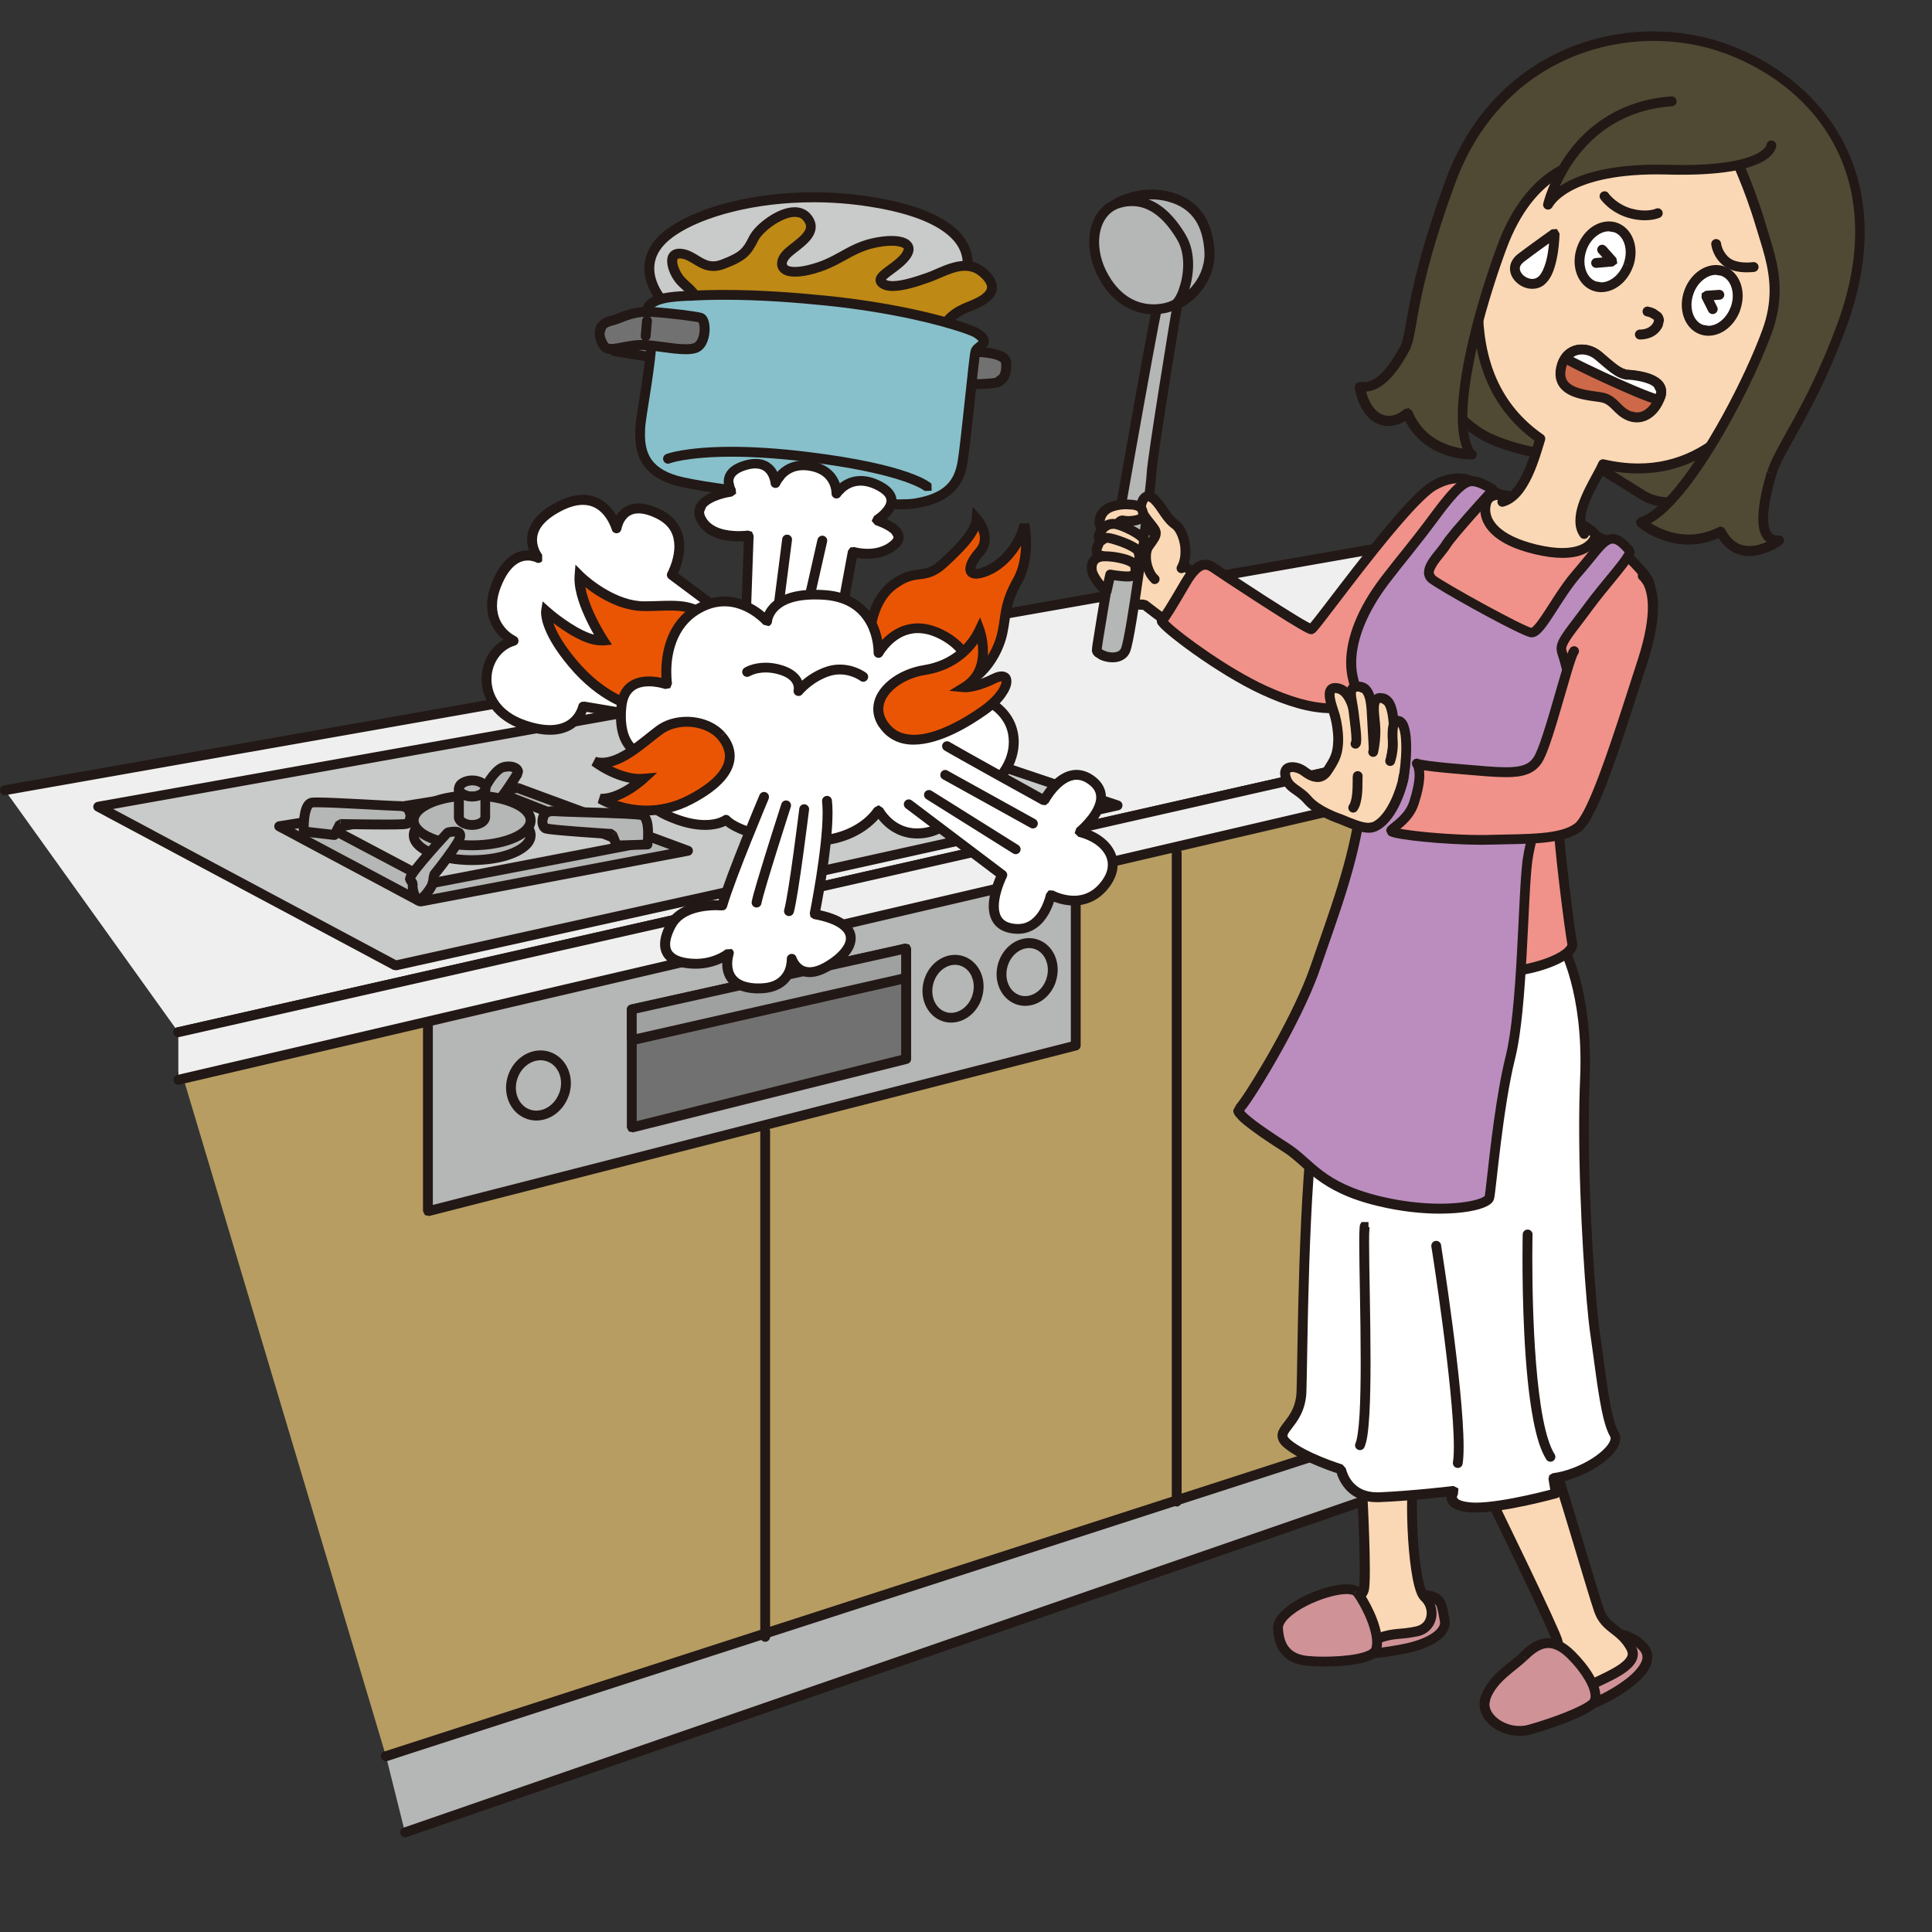
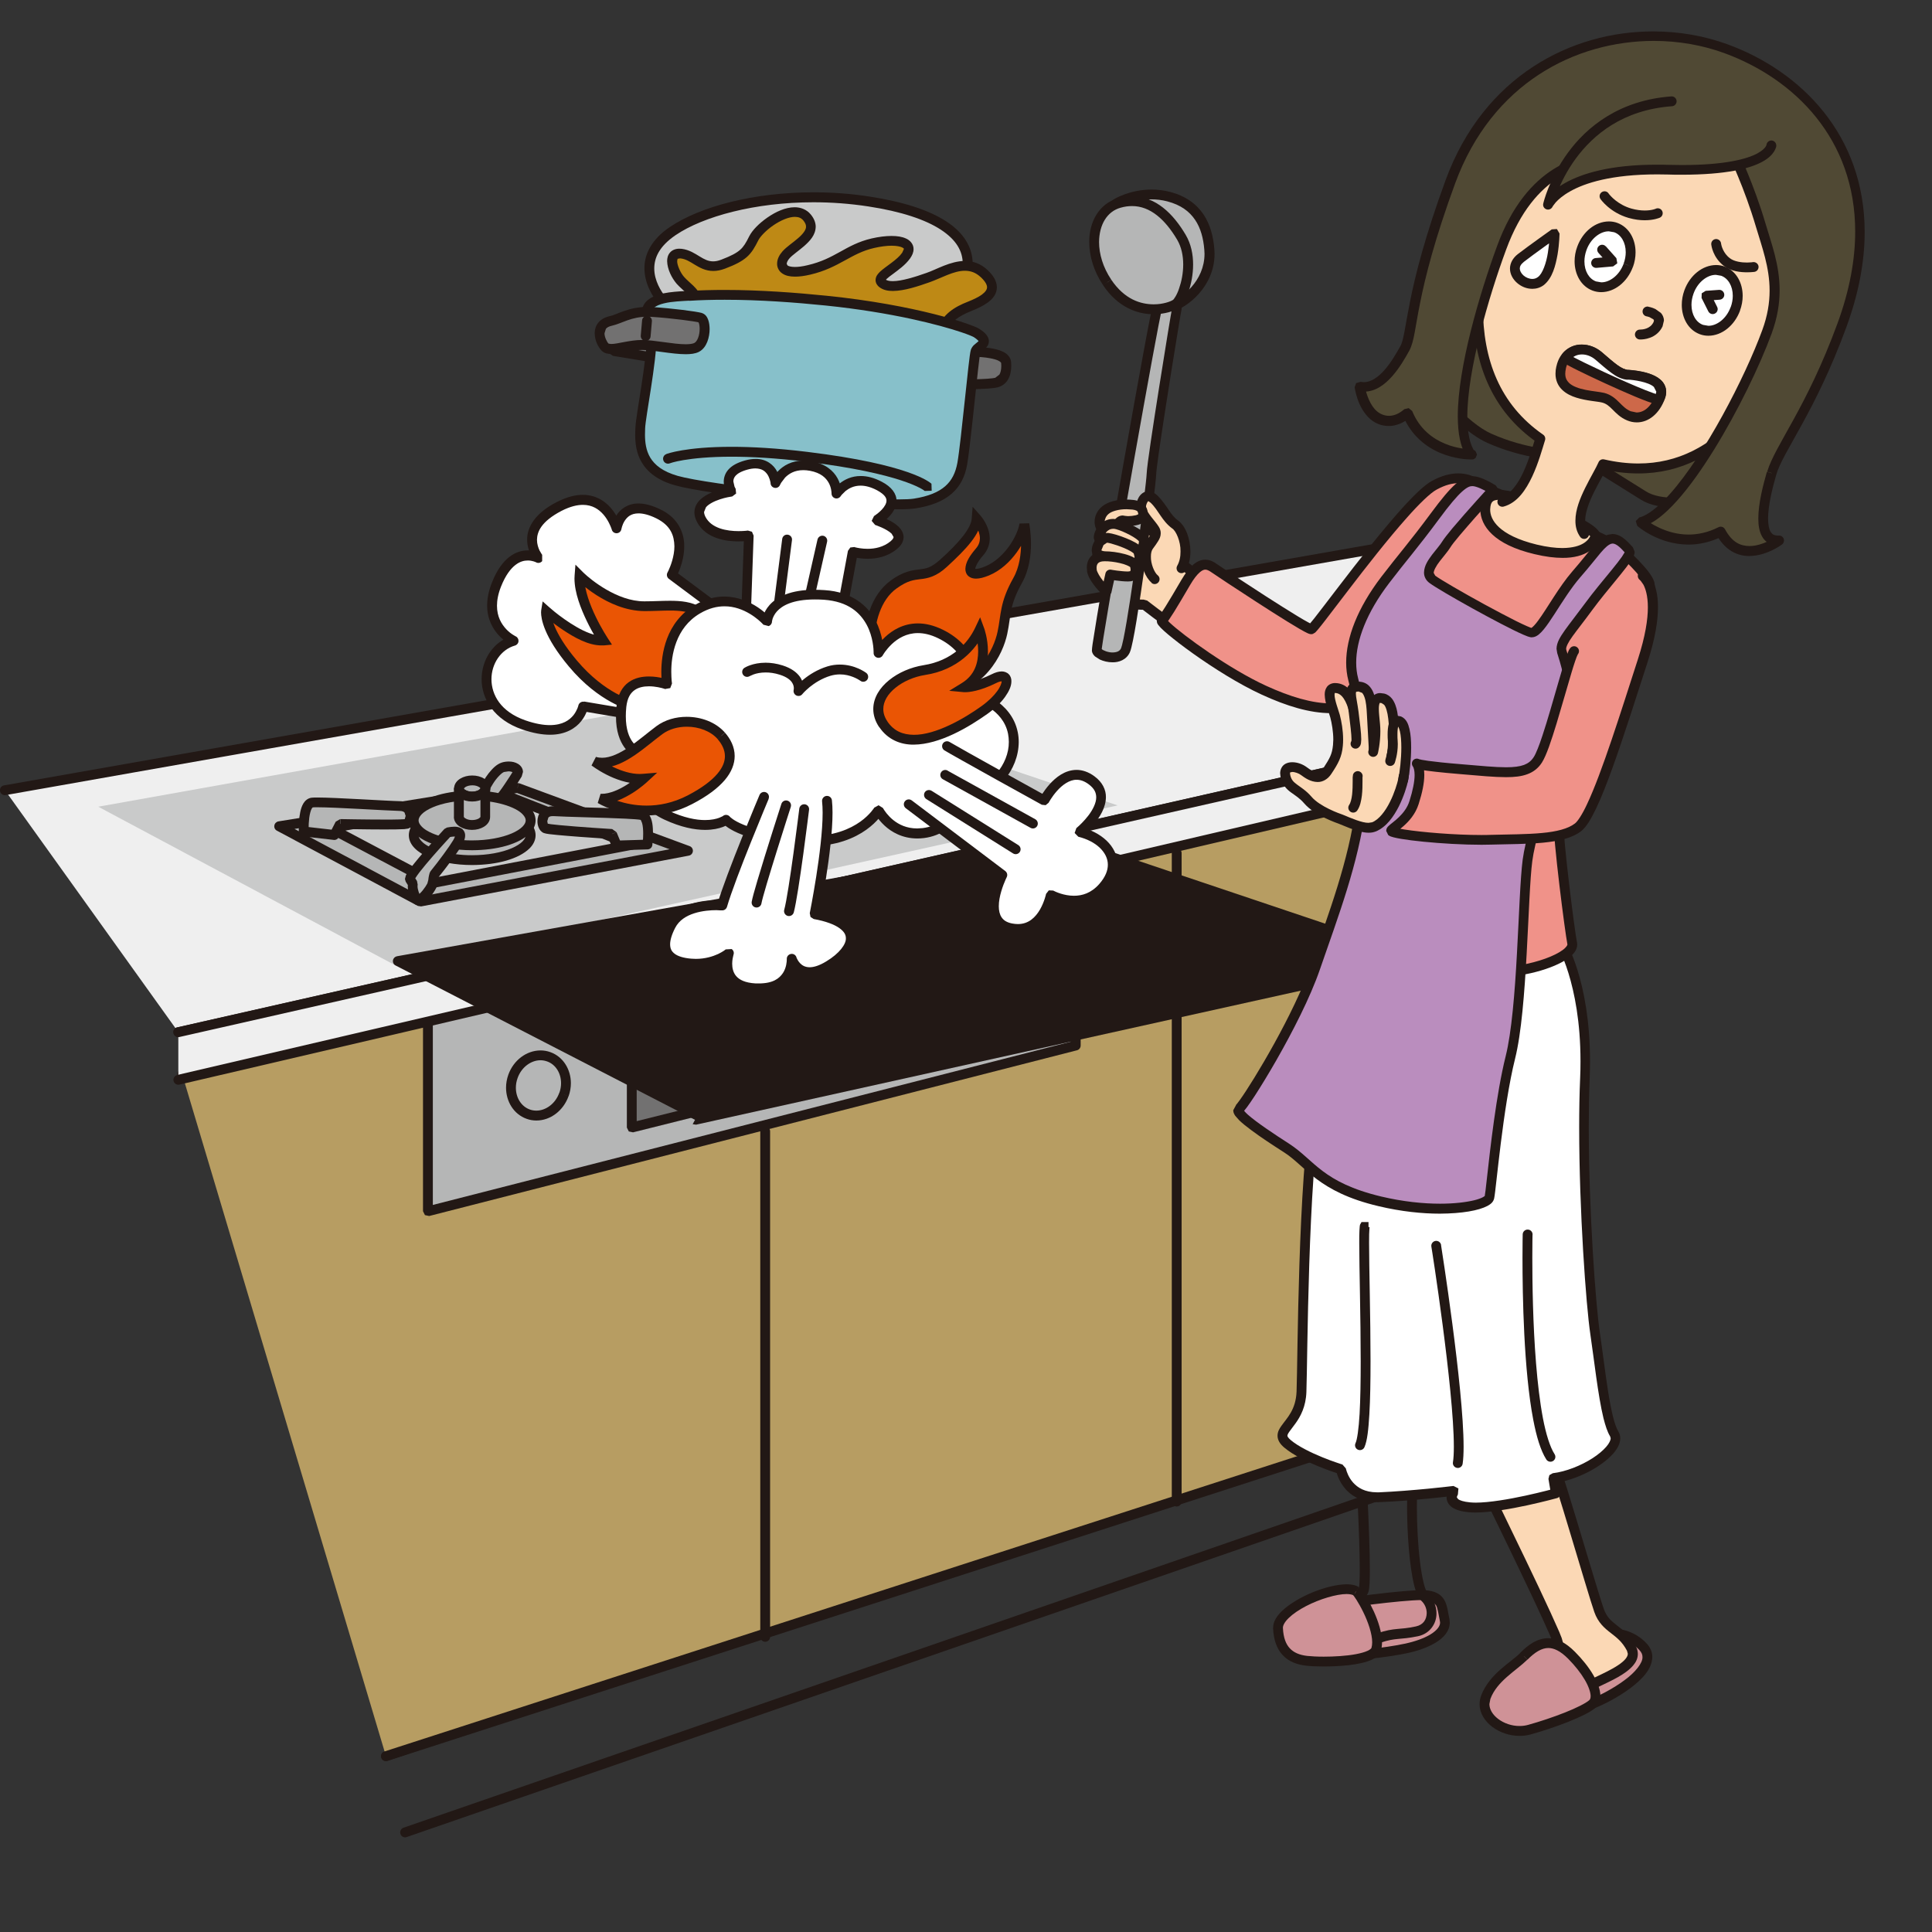
<svg xmlns="http://www.w3.org/2000/svg" id="_レイヤー_1" data-name="レイヤー 1" viewBox="0 0 279.2 279.2">
  <rect x="0" y="0" width="279.2" height="279.2" fill="#333333" stroke="none" />
  <defs>
    <style>
      .cls-1 {
        fill: #c9caca;
      }

      .cls-2 {
        fill: #ba8dbe;
      }

      .cls-3 {
        fill: #fff;
      }

      .cls-4 {
        fill: none;
      }

      .cls-5 {
        fill: #cf9297;
      }

      .cls-6 {
        fill: #ea5504;
      }

      .cls-7 {
        fill: #504934;
      }

      .cls-8 {
        fill: #87c0ca;
      }

      .cls-9 {
        fill: #be8915;
      }

      .cls-10 {
        fill: #efefef;
      }

      .cls-11 {
        fill: #727171;
      }

      .cls-12 {
        fill: #b79d62;
      }

      .cls-13 {
        fill: #221815;
      }

      .cls-14 {
        fill: #f09289;
      }

      .cls-15 {
        fill: #fbd8b5;
      }

      .cls-16 {
        fill: #9fa0a0;
      }

      .cls-17 {
        fill: #cd6849;
      }

      .cls-18 {
        fill: #b5b6b6;
      }
    </style>
  </defs>
  <g>
-     <polyline class="cls-18" points="55.78 253.79 205.02 203.13 205.02 214.14 58.53 264.81" />
    <path class="cls-13" d="M55.55,253.12l149.24-50.66.64.1.3.58v11.01c0,.3-.19.57-.48.67l-146.48,50.66c-.37.13-.78-.07-.9-.44-.13-.37.07-.77.44-.91l146-50.5v-9.51l-148.3,50.34c-.37.13-.78-.07-.9-.44-.13-.37.07-.78.44-.9Z" />
    <polyline class="cls-12" points="26.32 155.22 205.57 113.37 205.57 205.33 55.78 253.79" />
    <path class="cls-13" d="M26.16,154.53l179.25-41.85.6.13.27.56v91.97c0,.31-.2.58-.49.67l-149.79,48.46c-.37.12-.77-.08-.9-.46-.12-.37.08-.77.46-.9l149.3-48.3v-90.55L26.48,155.91c-.38.09-.76-.15-.85-.53-.09-.38.15-.76.53-.85Z" />
    <polygon class="cls-18" points="61.84 147.23 61.84 175.04 155.46 151.09 155.46 124.65 61.84 147.23" />
    <path class="cls-13" d="M61.84,147.23h.71v26.9l92.2-23.59v-24.98l-92.74,22.36-.17-.69h.71-.71l-.17-.69,93.62-22.58.61.13.27.56v26.44c0,.33-.22.61-.53.69l-93.62,23.95-.61-.13-.28-.56v-27.81c0-.33.23-.61.55-.69l.17.69Z" />
    <polygon class="cls-11" points="91.3 145.86 91.3 162.93 130.95 153.02 130.95 137.04 91.3 145.86" />
    <path class="cls-13" d="M91.3,145.86h.71v16.16l38.22-9.55v-14.53l-38.78,8.62-.15-.69h.71-.71l-.15-.69,39.65-8.81.6.14.27.56v15.97c0,.33-.22.61-.54.69l-39.65,9.91-.61-.13-.28-.56v-17.07c0-.33.23-.62.56-.69l.15.69Z" />
    <polygon class="cls-16" points="91.3 150.31 130.95 141.31 130.95 137.05 91.3 145.86 91.3 150.31" />
    <path class="cls-13" d="M91.3,150.31l-.16-.69,39.09-8.87v-2.81l-38.22,8.5v3.89h-.71l-.16-.69.16.69h-.71v-4.46c0-.33.23-.62.56-.69l39.65-8.81.6.14.27.56v4.27c0,.33-.23.62-.55.69l-39.65,9-.6-.14-.27-.56h.71Z" />
    <path class="cls-18" d="M81.49,158.18c-.82,2.29-3.13,3.56-5.16,2.84-2.03-.73-3.02-3.17-2.2-5.46.82-2.29,3.13-3.56,5.16-2.83,2.03.73,3.02,3.17,2.2,5.46" />
    <path class="cls-13" d="M81.49,158.18l.67.24c-.76,2.11-2.63,3.51-4.65,3.51-.48,0-.96-.08-1.42-.25-1.87-.67-2.96-2.52-2.96-4.49,0-.62.11-1.26.33-1.88.76-2.11,2.63-3.5,4.65-3.51.48,0,.96.08,1.43.25,1.87.67,2.96,2.52,2.96,4.49,0,.62-.11,1.26-.33,1.88l-.67-.24-.67-.24c.17-.47.25-.94.25-1.4,0-1.47-.79-2.72-2.02-3.15-.31-.11-.63-.17-.95-.17-1.34,0-2.74.97-3.31,2.57-.17.47-.25.94-.25,1.4,0,1.47.8,2.72,2.02,3.15.31.11.62.16.94.16,1.34,0,2.74-.97,3.31-2.57l.67.24Z" />
    <path class="cls-18" d="M141.17,144.15c-.76,2.2-2.92,3.42-4.82,2.72-1.9-.7-2.82-3.05-2.05-5.25.76-2.2,2.92-3.42,4.82-2.72,1.9.7,2.82,3.05,2.06,5.25" />
    <path class="cls-13" d="M141.17,144.15l.67.23c-.71,2.03-2.47,3.39-4.39,3.4-.45,0-.91-.08-1.35-.24-1.77-.66-2.79-2.45-2.79-4.34,0-.6.1-1.21.31-1.81.7-2.03,2.47-3.39,4.38-3.4.45,0,.91.08,1.35.24,1.78.66,2.8,2.45,2.79,4.34,0,.6-.1,1.21-.31,1.81l-.67-.23-.67-.23c.16-.45.23-.9.23-1.34,0-1.41-.75-2.6-1.86-3-.28-.1-.57-.15-.86-.15-1.22,0-2.51.91-3.04,2.44-.16.45-.23.91-.23,1.35,0,1.41.75,2.6,1.86,3,.28.11.57.15.86.15,1.22,0,2.51-.91,3.04-2.44l.67.23Z" />
    <path class="cls-18" d="M151.88,141.73c-.76,2.2-2.92,3.42-4.82,2.72-1.9-.7-2.82-3.05-2.05-5.25.76-2.2,2.92-3.42,4.82-2.72,1.9.7,2.82,3.05,2.06,5.25" />
    <path class="cls-13" d="M151.88,141.73l.67.23c-.71,2.03-2.47,3.39-4.39,3.4-.45,0-.91-.08-1.35-.24-1.77-.66-2.79-2.45-2.79-4.34,0-.6.1-1.21.31-1.81.7-2.03,2.47-3.39,4.38-3.4.45,0,.91.08,1.35.24,1.78.66,2.8,2.45,2.79,4.34,0,.6-.1,1.21-.31,1.81l-.67-.23-.67-.23c.16-.45.23-.9.23-1.34,0-1.41-.75-2.6-1.86-3-.28-.1-.57-.15-.86-.15-1.22,0-2.51.91-3.04,2.44-.16.45-.23.91-.23,1.35,0,1.41.75,2.6,1.86,3,.28.11.57.15.86.15,1.22,0,2.51-.91,3.04-2.44l.67.23Z" />
    <path class="cls-10" d="M25.77,149.16l178.7-40.48.09-30.38c1.47-.36-203.85,35.89-203.85,35.89" />
    <path class="cls-13" d="M25.61,148.47l178.15-40.35.09-29.82c0-.33.23-.62.55-.69l.13.59-.17-.58h.03s.13.58.13.58l-.17-.58.19.67-.24-.65.05-.02.19.67-.24-.65.25.66-.33-.62.08-.04.25.66-.33-.62.33.63-.46-.54.12-.08.33.63-.46-.54.46.54h-.71c.03-.41.21-.49.26-.54l.46.54h-.71.71v.71h0v-.59l.08.58h-.08s0-.58,0-.58l.08.58c-.48.06-13.53,2.34-32.73,5.72-28.82,5.07-71.59,12.61-107.15,18.88-17.79,3.14-33.76,5.96-45.3,7.99-5.77,1.02-10.42,1.84-13.64,2.41-3.21.57-4.98.88-4.99.88-.39.07-.76-.19-.82-.58-.07-.39.19-.76.58-.82,0,0,50.82-8.97,101.71-17.95,25.45-4.49,50.91-8.97,70.05-12.34,9.57-1.68,17.56-3.09,23.17-4.07,2.81-.49,5.02-.88,6.54-1.14.76-.13,1.35-.23,1.75-.3l.47-.08.13-.02h.16s0-.01,0-.01l.5.21.21.5c-.03.41-.21.49-.26.55l-.17.11-.13.04-.16-.69h.71s-.09,30.38-.09,30.38c0,.33-.23.62-.56.69L25.92,149.85c-.38.09-.76-.15-.85-.54s.15-.76.54-.85Z" />
    <polyline class="cls-10" points="25.77 156.04 205.02 114.19 204.47 108.68 25.77 149.16" />
    <path class="cls-13" d="M25.61,155.35l178.64-41.71-.41-4.09L25.93,149.86c-.38.09-.76-.15-.85-.54-.09-.38.15-.76.53-.85l178.7-40.48.58.12.29.51.55,5.51c.04.35-.2.68-.55.76L25.93,156.74c-.38.09-.76-.15-.85-.53-.09-.38.15-.76.53-.85Z" />
    <polygon class="cls-1" points="57.16 139.52 161.51 116.39 110.76 99.32 14.2 116.58 57.16 139.52" />
-     <path class="cls-13" d="M57.16,139.52l-.15-.69,101.86-22.58-48.16-16.2-94.36,16.86,41.14,21.98-.34.63-.15-.69.15.69-.34.63-42.95-22.94c-.27-.14-.42-.44-.37-.74.05-.3.28-.53.58-.59l96.56-17.26.35.03,50.75,17.07c.3.1.5.39.48.71-.02.32-.24.59-.56.66l-104.36,23.13-.49-.07.34-.63Z" />
+     <path class="cls-13" d="M57.16,139.52c-.27-.14-.42-.44-.37-.74.05-.3.28-.53.58-.59l96.56-17.26.35.03,50.75,17.07c.3.1.5.39.48.71-.02.32-.24.59-.56.66l-104.36,23.13-.49-.07.34-.63Z" />
    <path class="cls-18" d="M74.78,113.87l-34.42,5.55,20.38,10.88,38.69-7.34-24.64-9.09ZM47.8,119.7l25.7-4.59,17.8,6.98-28.63,5.49-14.88-7.88Z" />
    <path class="cls-13" d="M74.78,113.87l.11.7-32.33,5.22,18.29,9.76,35.92-6.82-22.24-8.2.25-.67.11.7-.11-.7.25-.67,24.64,9.09c.3.11.49.41.46.73-.03.32-.26.58-.58.64l-38.69,7.34-.47-.07-20.38-10.88c-.27-.14-.42-.44-.36-.75.05-.3.28-.53.59-.59l34.42-5.55.36.04-.25.67ZM47.8,119.7l-.12-.7,25.7-4.59.38.04,17.8,6.98c.29.12.48.41.45.73-.03.31-.27.57-.58.63l-28.63,5.49-.47-.07-14.88-7.88c-.27-.14-.42-.44-.37-.74.05-.3.28-.54.58-.59l.12.7.33-.63,14.66,7.76,25.96-4.98-15.33-6.01-25.5,4.55-.12-.7.33-.63-.33.63Z" />
    <path class="cls-18" d="M69.69,115.15c-.14-.55,1.65-3.85,3.03-4.27,1.38-.41,2.48.27,2.07.96-.41.69-1.93,3.03-2.62,3.72-.69.69-2.48-.41-2.48-.41" />
    <path class="cls-13" d="M69.69,115.15l-.69.18-.03-.25c.02-.43.16-.75.35-1.2.3-.65.76-1.43,1.29-2.12.55-.68,1.12-1.3,1.9-1.56.35-.11.7-.15,1.02-.15.5,0,.95.11,1.33.34.37.22.71.62.72,1.17l-.19.66c-.22.36-.7,1.12-1.23,1.89-.53.78-1.07,1.53-1.5,1.96h0c-.34.34-.79.44-1.14.44-1.14-.03-2.16-.74-2.21-.75l-.32-.43.69-.18.37-.6.14.08c.28.17.99.47,1.32.45l.12-.02h0s0,0,0,0c.26-.26.83-1.02,1.32-1.76.51-.75.99-1.5,1.18-1.82l.12.07h-.13v-.07s.13.07.13.07h-.13.16l-.14.09-.03-.09h.16l-.14.09-.03-.02c-.07-.06-.3-.15-.62-.15l-.61.09c-.3.05-1.09.83-1.62,1.69-.27.43-.52.87-.68,1.22l-.18.45-.04.14v.03s-.11-.01-.11-.01h.1s-.1,0-.1,0h.1-.42l.41-.1v.1s-.41,0-.41,0l.41-.1-.69.17.37-.6-.37.6Z" />
    <polygon class="cls-11" points="88.69 50.73 95.43 51.83 96.81 46.46 90.06 46.32 88.69 50.73" />
    <path class="cls-13" d="M88.69,50.73l.12-.7,6.1,1,.99-3.87-5.31-.11-1.22,3.89-.68-.21.12-.7-.12.7-.68-.21,1.38-4.41c.09-.3.38-.51.69-.5l6.75.14.55.28.12.6-1.38,5.37c-.09.36-.44.59-.8.53l-6.74-1.1-.49-.33-.07-.59.68.21Z" />
    <path class="cls-6" d="M125.86,95.06c-.55-2.75-.14-8.12,3.3-10.6,3.44-2.48,4.27-.41,7.16-3.03,2.89-2.62,4.68-4.68,4.82-6.47,0,0,2.34,2.62.41,4.82-1.93,2.2-1.93,3.99,1.1,2.75,3.03-1.24,5.1-4.82,5.37-6.75,0,0,.96,4.68-.97,8.13-1.93,3.44-1.65,4.96-2.2,7.57-.55,2.62-3.03,8.13-9.63,8.54-6.61.41-9.36-4.96-9.36-4.96" />
    <path class="cls-13" d="M125.86,95.06l-.7.14c-.14-.69-.21-1.5-.22-2.38,0-2.95.86-6.79,3.8-8.94,1.8-1.32,3.13-1.48,4.12-1.59.99-.14,1.61-.18,2.98-1.39,2.88-2.58,4.53-4.64,4.59-6l.13-1.66,1.11,1.24c.03.06,1.33,1.43,1.36,3.34,0,.78-.26,1.66-.94,2.43-.81.9-1.19,1.77-1.15,1.99v.04l-.12.04.06-.12.06.07-.12.04.06-.12.17.02c.24,0,.7-.09,1.33-.36,1.35-.55,2.54-1.66,3.42-2.87.87-1.21,1.42-2.53,1.53-3.32l1.4-.04s.25,1.24.26,2.91c0,1.67-.24,3.81-1.3,5.71-1.86,3.33-1.55,4.61-2.13,7.37-.3,1.41-1.09,3.54-2.71,5.41-1.61,1.87-4.08,3.48-7.58,3.69l-.76.03c-3.25,0-5.59-1.34-7.08-2.67-1.5-1.33-2.17-2.65-2.2-2.7l-.04-.09-.02-.1.7-.14.63-.33.1.17c.53.87,2.96,4.43,7.91,4.42l.67-.02c3.11-.2,5.17-1.56,6.59-3.2,1.42-1.63,2.14-3.57,2.39-4.78.53-2.46.28-4.22,2.28-7.77.88-1.55,1.12-3.48,1.12-5.01,0-.76-.06-1.43-.12-1.9-.06-.47-.11-.73-.11-.73l.7-.14.7.1c-.17,1.14-.79,2.57-1.78,3.95-.99,1.37-2.34,2.66-4.03,3.36-.74.3-1.34.46-1.87.46-.39,0-.78-.09-1.1-.36-.32-.28-.45-.69-.44-1.05.03-.95.61-1.87,1.51-2.93.45-.52.58-1,.59-1.49,0-.59-.24-1.21-.5-1.66l-.35-.54-.11-.14-.03-.04.53-.47.71.05c-.22,2.23-2.15,4.28-5.05,6.95-1.52,1.4-2.75,1.64-3.76,1.75-1.01.13-1.82.17-3.46,1.33-2.36,1.67-3.22,5.08-3.21,7.78,0,.8.07,1.52.19,2.1l-.7.14.63-.33-.63.33Z" />
    <path class="cls-3" d="M84.28,102.08s-1.01,5.28-8.58,2.66c-7.57-2.62-6.29-10.79-1.47-12.16,0,0-4.82-2.2-2.48-8.12,2.34-5.92,6.06-3.85,6.06-3.85,0,0-3.44-4.13,3.03-7.44,6.47-3.3,8.26,3.17,8.26,3.17,0,0,.69-4.68,6.06-2.07,5.37,2.62,1.93,8.81,1.93,8.81l7.02,5.23-6.75,15.97-13.08-2.2Z" />
    <path class="cls-13" d="M84.28,102.08l.7.13c-.02.07-.2,1.02-.99,2.01-.78.99-2.24,1.97-4.52,1.96-1.13,0-2.45-.23-4.01-.77-4.05-1.38-5.88-4.42-5.86-7.27,0-2.79,1.69-5.45,4.43-6.25l.2.68-.3.65c-.05-.02-.9-.42-1.77-1.32-.87-.9-1.76-2.36-1.76-4.39,0-.98.2-2.09.69-3.32.72-1.83,1.6-3,2.52-3.71.92-.72,1.89-.95,2.67-.94,1.09,0,1.81.4,1.88.44l-.35.62-.55.46c-.04-.06-1.07-1.26-1.08-3.07-.02-1.72,1.06-3.81,4.33-5.46,1.39-.71,2.63-1.02,3.71-1.02,2.15,0,3.59,1.21,4.41,2.34.83,1.14,1.13,2.24,1.14,2.29l-.68.19-.7-.1c0-.05.12-.85.66-1.7.51-.85,1.58-1.78,3.21-1.77.91,0,1.96.26,3.2.87,2.6,1.24,3.44,3.45,3.42,5.32,0,2.41-1.15,4.43-1.18,4.48l-.62-.35.43-.57,7.02,5.23c.26.19.36.54.23.85l-6.75,15.97c-.13.3-.45.48-.77.42l-13.08-2.2.12-.7.7.13-.7-.13.12-.7,12.52,2.11,6.31-14.94-6.57-4.9c-.28-.21-.37-.6-.2-.91l.15-.3c.28-.6.85-2.03.85-3.49-.03-1.53-.51-2.99-2.61-4.04-1.1-.54-1.95-.72-2.58-.72-1.11.01-1.63.52-2.01,1.1-.18.29-.3.59-.37.82l-.07.27-.02.07c-.05.34-.32.59-.66.61-.34.02-.64-.19-.73-.52l-.04-.13c-.12-.34-.48-1.25-1.15-2.03-.68-.78-1.6-1.42-2.99-1.42-.82,0-1.83.23-3.07.86-2.99,1.56-3.54,3.06-3.56,4.19,0,.61.19,1.17.38,1.56l.27.46.08.12.02.03v.91c-.22.26-.59.34-.89.17h0c-.07-.04-.56-.26-1.18-.26-.52,0-1.13.13-1.8.65s-1.41,1.45-2.07,3.1c-.43,1.08-.59,2.01-.59,2.79,0,1.61.67,2.68,1.36,3.41.34.36.69.62.95.78l.3.18.09.05c.27.12.43.4.41.7-.02.3-.23.55-.51.63-2.04.58-3.4,2.63-3.4,4.88.02,2.26,1.33,4.68,4.9,5.93,1.44.5,2.61.69,3.54.69,1.88-.01,2.83-.73,3.41-1.43.28-.36.46-.72.57-.98l.11-.31.02-.08h0c.07-.39.44-.64.82-.58l-.12.7Z" />
    <path class="cls-6" d="M91.3,101.94s-4.27-.97-8.53-6.06c-4.27-5.09-3.86-7.57-3.86-7.57,0,0,5.09,4.54,8.26,4.27,0,0-3.72-5.64-3.44-9.36,0,0,4.41,4.4,9.36,4.4s8.67-1.1,10.74,4.96c2.06,6.06-3.99,12.12-12.53,9.36" />
    <path class="cls-13" d="M91.3,101.94l-.16.69c-.1-.02-4.53-1.05-8.92-6.3-3.65-4.35-4.03-6.95-4.03-7.83l.02-.31.21-1.28.97.86s.28.25.77.65c.73.59,1.91,1.47,3.17,2.19,1.25.73,2.61,1.27,3.57,1.26h.22s.06.7.06.7l-.59.39s-.89-1.35-1.77-3.17c-.88-1.83-1.79-4.11-1.8-6.18l.02-.46.12-1.55,1.1,1.1.18.17c.85.81,4.72,4.05,8.68,4.03,1.29,0,2.52-.08,3.69-.08,1.6,0,3.13.14,4.49.95,1.37.81,2.44,2.25,3.23,4.56.3.88.44,1.77.44,2.63,0,2.26-.99,4.37-2.67,5.89-1.69,1.53-4.06,2.47-6.84,2.47-1.36,0-2.82-.23-4.35-.72l.22-.68-.16.69.16-.69.22-.68c1.39.45,2.71.65,3.91.65,4.92-.02,8.09-3.26,8.09-6.94,0-.71-.12-1.44-.37-2.17-.73-2.13-1.61-3.2-2.61-3.8-1-.6-2.24-.75-3.76-.75-1.11,0-2.34.08-3.69.08-5.38-.04-9.8-4.58-9.86-4.61l.5-.5.71.05v.36c-.02,1.64.8,3.83,1.64,5.55.42.87.84,1.62,1.16,2.16.32.54.52.84.52.85l.65.99-1.18.11h-.35c-1.9,0-3.92-1.15-5.57-2.25-1.64-1.1-2.86-2.19-2.87-2.2l.47-.53.7.11-.4-.06.4.05v.02l-.4-.06.4.05v.1c0,.47.19,2.74,3.7,6.92,2.08,2.47,4.13,3.93,5.67,4.77.76.42,1.4.68,1.84.84l.5.16.15.04h.03s.03.02.03.02l-.22.68Z" />
    <path class="cls-1" d="M95.71,43.43c-1.47-1.73-3.99-6.33,1.52-10.05,5.51-3.72,16.8-6.06,28.36-4.27,11.56,1.79,15.83,6.06,13.77,11.57-2.07,5.51-11.98,6.2-19.41,6.75-7.43.55-21.07-.27-24.23-3.99" />
    <path class="cls-13" d="M95.71,43.43l-.54.46c-.85-1.01-2.03-2.87-2.04-5.12-.02-1.97.99-4.17,3.7-5.98,4.41-2.96,12.09-4.99,20.72-5,2.65,0,5.39.19,8.14.62,4.91.76,8.56,1.96,11.05,3.58,2.48,1.6,3.83,3.73,3.82,6.13,0,.91-.19,1.85-.55,2.81-1.19,3.12-4.45,4.72-8.18,5.67-3.75.95-8.12,1.26-11.84,1.53-1.37.1-2.94.16-4.62.16-3.77,0-8.07-.28-11.79-.94-3.72-.69-6.85-1.67-8.41-3.46l.54-.46.54-.46c1.03,1.26,3.99,2.35,7.58,2.98,3.6.65,7.84.92,11.54.92,1.65,0,3.19-.05,4.52-.15,3.72-.27,8.02-.59,11.59-1.49,3.6-.91,6.33-2.41,7.2-4.79.31-.82.45-1.59.45-2.31,0-1.86-.95-3.48-3.17-4.94-2.22-1.45-5.7-2.63-10.49-3.36-2.68-.41-5.34-.6-7.92-.6-8.4,0-15.91,2.03-19.93,4.76-2.41,1.65-3.06,3.3-3.07,4.8-.01,1.73.98,3.36,1.7,4.2l-.54.46Z" />
    <path class="cls-9" d="M99.97,43.98c1.38-1.24-.55-2.2-1.65-3.44-1.1-1.24-2.07-4.13.14-3.86,2.2.27,3.17,2.62,6.06,1.52,2.89-1.1,3.44-1.79,4.4-3.72.97-1.93,5.78-5.37,7.71-3.03,1.93,2.34-1.79,3.99-3.03,5.37-1.24,1.38-.82,3.17,3.3,2.2,4.13-.96,5.65-3.03,9.23-3.85,3.58-.83,6.2-.14,4.82,1.79-1.38,1.93-4.68,3.03-3.44,3.99,1.24.96,4.27,0,6.61-.83,2.34-.82,5.51-3.03,8.13-.55,2.62,2.48,0,3.86-2.07,4.68-2.07.82-3.3,1.65-4.13,3.58-.83,1.92-36.07-3.86-36.07-3.86" />
    <path class="cls-13" d="M99.97,43.98l-.48-.53.24-.35s-.13-.36-.54-.75c-.39-.39-.94-.82-1.41-1.35h0c-.72-.85-1.34-2.09-1.37-3.26,0-.42.09-.87.41-1.24.32-.38.83-.56,1.35-.56l.36.02h0c1.09.14,1.88.68,2.56,1.09.69.42,1.25.72,1.96.72.33,0,.72-.06,1.2-.25,1.42-.54,2.19-.96,2.71-1.42.51-.45.84-1,1.31-1.95.47-.92,1.45-1.89,2.64-2.72,1.19-.82,2.57-1.47,3.93-1.48.85,0,1.73.31,2.33,1.05.46.55.71,1.17.71,1.77-.03,1.23-.87,2.07-1.66,2.78-.81.7-1.71,1.31-2.1,1.75h0c-.32.34-.44.69-.43.84l.13.23c.13.09.46.21,1.05.21.47,0,1.09-.07,1.86-.26,1.98-.46,3.3-1.17,4.64-1.91,1.33-.74,2.69-1.51,4.59-1.95,1.05-.24,2.02-.36,2.87-.36.82,0,1.52.1,2.1.37.57.24,1.1.81,1.09,1.53,0,.48-.2.92-.51,1.36-.69.95-1.68,1.64-2.45,2.22-.39.28-.73.54-.93.73l-.19.22v.02s-.2-.06-.2-.06h.2v.06s-.2-.06-.2-.06h.2-.25l.22-.13.03.13h-.25l.22-.13-.04.03.04-.04h0s-.04.04-.04.04l.04-.04.04.03c.18.14.54.26,1.08.25,1.27,0,3.23-.61,4.86-1.19,1.45-.49,3.41-1.71,5.56-1.73,1.11,0,2.28.37,3.29,1.34.86.81,1.31,1.62,1.32,2.47,0,.99-.64,1.71-1.33,2.21-.7.51-1.53.88-2.28,1.18-2.02.83-2.97,1.47-3.74,3.2-.15.33-.39.46-.59.55-.58.24-1.29.27-2.32.27-8.06,0-33.9-4.26-33.93-4.26l-.57-.5.21-.73.48.53.12-.7s6.47,1.06,13.93,2.12c7.45,1.06,15.92,2.12,19.77,2.12.64,0,1.14-.03,1.46-.08l.29-.07h0s.2.35.2.35l-.36-.16.16-.2.2.35-.36-.16c.89-2.12,2.41-3.14,4.52-3.96.7-.28,1.45-.62,1.97-1,.53-.4.75-.75.75-1.07,0-.28-.16-.75-.88-1.43-.77-.72-1.5-.94-2.31-.95-1.59-.02-3.44,1.06-5.09,1.65-1.67.59-3.67,1.26-5.33,1.27-.7,0-1.38-.12-1.95-.55-.29-.21-.55-.59-.55-1.02.02-.59.35-.91.64-1.21.91-.84,2.48-1.7,3.21-2.75l.24-.53c0-.06.03-.08-.26-.24-.28-.13-.82-.24-1.5-.24-.72,0-1.6.11-2.55.33-1.68.39-2.87,1.06-4.22,1.8-1.35.74-2.85,1.55-5,2.05-.85.2-1.57.29-2.19.29-.76,0-1.37-.13-1.85-.46-.49-.32-.76-.88-.75-1.41,0-.68.33-1.27.79-1.8h0c.6-.66,1.5-1.24,2.22-1.87.75-.63,1.2-1.26,1.17-1.7,0-.23-.08-.49-.38-.87-.32-.38-.68-.52-1.23-.53-.86-.01-2.08.51-3.12,1.23-1.04.71-1.92,1.64-2.18,2.19-.49.97-.91,1.73-1.64,2.38-.73.64-1.67,1.12-3.15,1.68-.61.23-1.18.34-1.7.34-1.14,0-2-.5-2.7-.92-.71-.44-1.3-.81-2-.89h0-.19s-.27.05-.27.05l-.06.31c-.03.59.5,1.77,1.01,2.32.36.41.88.83,1.34,1.28.44.45.94.95.97,1.77,0,.53-.28,1.02-.71,1.4l-.48-.53.12-.7-.12.7Z" />
    <path class="cls-11" d="M140.04,50.73c.55.14,5.23,0,5.37,1.65.14,1.65-.41,2.61-1.38,2.89-.97.28-5.37.28-5.37.28l1.38-4.82Z" />
    <path class="cls-13" d="M140.04,50.73l.17-.69v.02s0-.02,0-.02h0v.02s0-.02,0-.02c.26.04,1.64.06,2.9.27.65.11,1.28.25,1.84.52.54.26,1.1.74,1.17,1.5l.02.54c0,.77-.15,1.44-.48,1.99-.32.55-.84.94-1.44,1.1h0c-.36.1-.82.14-1.39.19-1.69.12-4.17.12-4.18.12l-.57-.28-.12-.62,1.38-4.82c.11-.37.48-.59.86-.5l-.17.69.68.2-1.38,4.82-.68-.2v-.71s1.09,0,2.3-.04c.61-.02,1.24-.04,1.77-.08.52-.03.98-.1,1.1-.13h0l.61-.47c.15-.26.27-.67.27-1.25l-.02-.42s-.04-.17-.42-.35c-.54-.26-1.53-.43-2.4-.5-.44-.04-.85-.06-1.19-.08-.35-.03-.56-.03-.82-.08l.17-.69.68.2-.68-.2Z" />
    <path class="cls-8" d="M99.56,42.74c-2.27.14-7.71.14-5.64,3.99,1.05,1.96-1.28,12.81-1.38,15.14-.1,2.33-.14,6.06,5.23,7.57,5.37,1.51,30.01,3.99,34.42,3.3,4.41-.69,6.33-2.62,6.88-5.78.55-3.17,1.65-15.42,1.93-16.24.27-.83,2.48-1.1.14-2.62-.86-.55-8.83-3.36-21.75-4.68-5.83-.59-13.08-1.1-19.83-.69" />
    <path class="cls-13" d="M99.56,42.74l.04.71c-.98.06-2.47.1-3.65.39-.59.14-1.08.35-1.38.58-.29.24-.4.43-.41.79,0,.27.09.66.37,1.19.3.6.35,1.3.35,2.2,0,1.98-.4,4.83-.8,7.45-.4,2.6-.82,5.02-.85,5.86,0,.28-.02.59-.02.9,0,1.09.14,2.28.76,3.32.63,1.04,1.75,2,3.97,2.64,2.25.64,8.4,1.51,14.85,2.19,6.46.69,13.29,1.21,17.04,1.21,1,0,1.78-.04,2.23-.11h0c2.12-.33,3.57-.95,4.53-1.79.96-.84,1.5-1.93,1.77-3.41.27-1.53.68-5.4,1.06-8.95.19-1.78.37-3.49.52-4.81.08-.66.14-1.22.2-1.65.06-.44.1-.69.17-.93.24-.61.66-.82.9-1.04l.26-.23.02-.02.13.08h-.15l.02-.08.13.08h-.15.12l-.11.05v-.05s.11,0,.11,0l-.11.05s-.2-.29-.75-.64c-.07-.05-.75-.36-1.78-.7-3.15-1.06-10.02-2.88-19.65-3.87-4.34-.44-9.46-.83-14.57-.83-1.73,0-3.45.04-5.14.15l-.04-.71-.04-.71c1.73-.11,3.48-.15,5.23-.15,5.18,0,10.34.4,14.71.84,6.5.66,11.76,1.7,15.51,2.64,1.87.47,3.37.92,4.46,1.29,1.1.38,1.74.63,2.1.85.43.28.75.53.98.81.23.27.41.6.41.98s-.17.66-.33.85l-.68.6-.2.18-.03.04-.04-.02h.04s0,.02,0,.02l-.04-.02h.04s-.02,0-.02,0h.02s0,0,0,0h-.02s.02,0,.02,0c-.05.17-.19,1.18-.33,2.49-.45,3.98-1.16,11.25-1.57,13.66-.29,1.69-.98,3.15-2.23,4.23-1.24,1.08-2.96,1.77-5.25,2.13h0c-.59.09-1.41.13-2.45.13-3.86,0-10.7-.52-17.19-1.22-6.5-.69-12.6-1.54-15.08-2.24-2.48-.69-3.98-1.9-4.81-3.28-.83-1.37-.96-2.85-.97-4.05,0-.34.01-.67.03-.96.05-1.07.46-3.4.86-6.02.4-2.6.79-5.43.79-7.23.01-.8-.11-1.41-.19-1.53-.35-.66-.54-1.28-.54-1.86-.01-.81.4-1.5.96-1.91.83-.64,1.92-.89,2.98-1.04,1.07-.15,2.13-.18,2.83-.22l.04.71Z" />
    <path class="cls-13" d="M96.28,65.62c.09-.04,2.79-1.05,9.45-1.05,2.88,0,6.51.19,10.99.74,14.8,1.81,17.68,4.41,17.89,4.6l.03,1.01-1,.03.04-.04-.04.04h0s.04-.04.04-.04l-.04.04c-.17-.15-3.34-2.55-17.09-4.22-4.43-.54-8-.73-10.82-.73-3.26,0-5.51.25-6.95.49-.72.12-1.22.24-1.55.33l-.35.11-.09.03c-.37.14-.78-.04-.92-.41-.14-.37.04-.78.41-.92Z" />
    <path class="cls-3" d="M107.82,89.13l.41-11.7s-5.23.83-6.88-2.34c-1.65-3.17,4.4-3.99,4.4-3.99,0,0-1.93-2.75,2.07-3.85,3.99-1.1,4.27,2.62,4.27,2.62,0,0,1.24-3.17,5.1-2.48,3.85.69,3.72,3.99,3.72,3.99,0,0,2.07-3.3,6.19-1.1,4.13,2.2-.41,4.96-.41,4.96,0,0,4.96,1.51,2.48,3.58-2.48,2.07-5.92.97-5.92.97l-2.07,11.15s-13.49,3.58-13.35-1.79" />
    <path class="cls-13" d="M107.82,89.13l-.71-.03.41-11.7.71.03.11.7s-.67.11-1.6.11-2.04-.09-3.15-.48c-1.11-.38-2.23-1.1-2.87-2.34-.24-.46-.37-.92-.37-1.37,0-.83.44-1.51.98-1.97,1.61-1.37,4.28-1.66,4.33-1.69l.1.7-.58.41c-.03-.06-.58-.8-.59-1.88,0-.56.18-1.22.68-1.77.5-.56,1.27-.99,2.37-1.3.57-.16,1.08-.23,1.56-.23,1.61-.02,2.63.92,3.08,1.78.47.86.52,1.64.52,1.7l-.71.05-.66-.26c.02-.05.31-.78,1.04-1.53.72-.75,1.94-1.51,3.66-1.5.37,0,.77.04,1.19.11,1.99.34,3.14,1.4,3.7,2.42.57,1.02.6,1.96.6,2.23v.07s-.71-.03-.71-.03l-.6-.38s.36-.57,1.03-1.11c.67-.54,1.7-1.09,3.06-1.08.9,0,1.93.24,3.05.84,1.4.73,2.12,1.72,2.11,2.75-.02,1.11-.71,1.92-1.29,2.5-.6.58-1.17.92-1.2.94l-.37-.61.21-.68s.85.26,1.71.72c.43.23.88.51,1.25.88.37.36.7.86.71,1.49,0,.64-.36,1.23-.95,1.71-1.37,1.14-2.98,1.42-4.23,1.42-1.34,0-2.32-.31-2.36-.33l.22-.68.7.13-2.07,11.15-.52.56s-4.45,1.19-8.34,1.19c-1.45,0-2.82-.16-3.94-.67-1.12-.48-2-1.53-1.97-2.93v-.1s.71.02.71.02l.71.02v.06c.03.84.35,1.23,1.14,1.63.79.37,2.01.54,3.34.53,1.8,0,3.81-.28,5.35-.57,1.54-.29,2.62-.57,2.62-.57l.18.69-.7-.13,2.07-11.15.34-.48.58-.07.12.04c.28.07.97.22,1.8.22,1.05,0,2.3-.24,3.32-1.09.4-.34.43-.53.43-.62l-.28-.48c-.33-.33-.94-.67-1.46-.9l-.66-.27-.26-.09-.5-.59.34-.7.07-.04c.18-.12.65-.45,1.05-.88.41-.43.69-.93.68-1.3,0-.36-.18-.85-1.36-1.5-.95-.5-1.73-.67-2.38-.67-.97,0-1.67.38-2.17.77l-.55.54-.13.17-.03.04c-.17.27-.51.4-.82.3-.31-.1-.51-.39-.5-.71h0c0-.13-.03-.85-.42-1.54-.4-.69-1.1-1.42-2.71-1.72-.34-.06-.65-.09-.94-.09-1.3,0-2.1.53-2.64,1.07l-.57.75-.13.24-.03.06c-.12.31-.44.5-.77.44-.33-.05-.58-.32-.6-.65v-.07c-.04-.21-.16-.79-.48-1.25-.34-.46-.76-.82-1.71-.84-.33,0-.72.05-1.18.18-.93.26-1.43.59-1.69.88-.25.29-.31.54-.32.82l.17.75.12.24.04.06h0s.07.7.07.7l-.56.42s-.26.04-.68.12c-.62.13-1.56.4-2.28.8-.36.2-.66.42-.84.65l-.27.67c0,.18.05.41.2.71.44.84,1.18,1.34,2.08,1.66.89.31,1.9.4,2.69.4.41,0,.76-.02,1-.04l.37-.04.58.17.24.56-.41,11.7-.71-.03Z" />
    <path class="cls-13" d="M114.45,78.07l-1.38,10.74c-.05.39-.41.67-.8.61-.39-.05-.67-.41-.61-.8l1.38-10.74c.05-.39.41-.67.8-.61.39.05.67.41.61.8" />
    <path class="cls-13" d="M119.53,78.28l-2.34,10.33c-.09.38-.47.62-.85.54-.38-.09-.62-.47-.54-.85l2.34-10.33c.09-.38.47-.62.85-.54.38.09.62.47.54.85" />
    <path class="cls-11" d="M101.21,45.91c.91.23.92,3.58-.55,4.31-1.47.74-5.69-.37-7.9-.37s-4.59,1.06-5.32.32c-.74-.73-1.7-3.26.87-3.81,1.27-.27,2.92-1.47,5.88-1.29,3.03.19,6.28.64,7.02.83" />
    <path class="cls-13" d="M101.21,45.91l.17-.69c.58.17.82.61.96.99.15.41.2.86.21,1.33,0,.6-.1,1.24-.33,1.84-.23.59-.61,1.16-1.24,1.48-.56.27-1.17.32-1.86.33-2.04,0-4.84-.63-6.35-.62-1.49-.01-3.15.56-4.45.58-.45,0-.96-.07-1.37-.47h0c-.52-.54-.99-1.45-1.01-2.51,0-.51.14-1.07.52-1.54.38-.47.97-.8,1.71-.96.93-.17,2.64-1.32,5.41-1.32l.67.02c3.09.2,6.28.63,7.15.85h0l-.17.69-.18.69c-.62-.16-3.91-.62-6.89-.81l-.58-.02c-2.39,0-3.68.96-5.11,1.29-.52.11-.77.29-.91.46l-.2.64c-.02.54.37,1.3.59,1.5h0s.36.05.36.05c.87.02,2.68-.57,4.45-.58,1.79,0,4.57.63,6.35.62.58,0,1.04-.08,1.22-.18.19-.09.4-.34.55-.73.15-.38.23-.87.23-1.31,0-.35-.05-.67-.12-.85l-.08-.15.07-.06-.05.07-.02-.02.07-.06-.05.07.16-.22-.07.26-.09-.04.16-.22-.07.26h0l.18-.69Z" />
    <path class="cls-13" d="M94.21,46.42l-.19,2.2c-.03.39-.38.68-.77.65-.39-.03-.68-.38-.65-.77l.19-2.2c.03-.39.37-.68.77-.65.39.03.68.38.65.77" />
    <path class="cls-3" d="M96.39,98.91s-1.24-7.57,4.41-10.88c5.64-3.31,10.05,1.79,10.05,1.79,0,0,.14-4.4,8.26-3.85,8.12.55,7.85,8.4,7.85,8.4,0,0,3.03-5.64,8.95-2.75,5.92,2.89,5.09,8.95,5.09,8.95,0,0,4.54,1.24,5.37,5.37.82,4.13-2.48,8.4-6.33,8.95,0,0-2.07,4.96-6.61,5.51-4.54.55-6.47-3.3-6.47-3.3,0,0-2.89,5.09-11.57,4.41-8.67-.69-10.46-3.03-10.46-3.03,0,0-2.75,2.06-8.67-.69-5.92-2.75-4.4-9.22-4.4-9.22,0,0-2.62-1.1-2.07-6.47.55-5.37,6.61-3.17,6.61-3.17" />
    <path class="cls-13" d="M96.39,98.91l-.7.12s-.12-.77-.12-1.89c0-1.28.15-3.06.83-4.86.68-1.8,1.92-3.62,4.04-4.86,1.48-.87,2.93-1.22,4.24-1.21,4.05.03,6.65,3.1,6.71,3.15l-.54.47-.71-.02c0-.1.05-1.25,1.09-2.4,1.04-1.15,3.01-2.19,6.53-2.18.44,0,.91.02,1.4.05,4.03.25,6.28,2.32,7.36,4.39,1.1,2.08,1.15,4.12,1.15,4.62v.12s-.71-.03-.71-.03l-.63-.34s.53-.99,1.57-1.97c1.03-.97,2.63-1.98,4.75-1.98,1.08,0,2.28.27,3.57.9,2.47,1.2,3.88,2.96,4.64,4.64.76,1.68.89,3.26.9,4.19,0,.52-.04.84-.05.86l-.7-.1.19-.69s1.25.34,2.58,1.23c1.33.89,2.84,2.38,3.3,4.69.1.48.14.96.14,1.44-.03,4.07-3.22,7.78-7.07,8.35l-.1-.7.66.27s-.56,1.33-1.71,2.73c-1.15,1.38-2.95,2.9-5.47,3.21-.33.04-.65.06-.96.06-2.17,0-3.75-.94-4.75-1.87-1-.93-1.46-1.84-1.48-1.88l.64-.32.62.35c-.05.12-2.84,4.84-10.61,4.83-.52,0-1.06-.02-1.63-.07-8.78-.69-10.8-3.09-10.97-3.31l.57-.43.43.57c-.09.07-1.24.89-3.49.89-1.5,0-3.47-.36-5.92-1.5-2.1-.98-3.38-2.43-4.1-3.92-.72-1.49-.89-2.98-.89-4.12s.19-1.96.19-2l.69.16-.27.66c-.19-.04-2.61-1.3-2.58-5.7,0-.46.03-.96.08-1.5.16-1.62.83-2.76,1.75-3.42.92-.66,1.99-.83,2.93-.83,1.55,0,2.83.48,2.87.49l-.24.67-.7.12.7-.12-.24.67-.18-.06c-.37-.12-1.27-.35-2.21-.35-.77,0-1.53.15-2.1.57-.56.41-1.02,1.08-1.17,2.41-.05.49-.07.94-.07,1.35,0,1.95.5,3.04.94,3.66.22.31.43.5.58.61l.17.11.03.02-.1.19.08-.2h.01s-.1.2-.1.2l.08-.2c.32.13.5.48.42.82l-.02.1c-.04.23-.13.81-.13,1.57,0,.99.16,2.28.75,3.5.59,1.22,1.6,2.4,3.42,3.25,2.29,1.06,4.05,1.37,5.31,1.37.95,0,1.63-.17,2.06-.33l.46-.21.1-.06h.02s.15.2.15.2l-.16-.21h0s.15.21.15.21l-.16-.21c.31-.23.75-.17.99.14l-.16.12.15-.14h0s-.16.14-.16.14l.15-.14c.06.07,1.93,2.13,9.96,2.76.53.04,1.04.06,1.52.06,3.58,0,5.92-1.06,7.38-2.1.73-.52,1.23-1.04,1.56-1.42l.35-.45.08-.11v-.03s.65-.36.65-.36l.62.39.06.1c.16.27.64,1.01,1.44,1.65.81.65,1.93,1.21,3.46,1.21l.79-.05c2.02-.24,3.52-1.48,4.54-2.71.51-.61.89-1.22,1.14-1.66l.28-.53.08-.18.56-.43c3.05-.41,5.88-3.65,5.85-6.95,0-.39-.04-.77-.11-1.16-.36-1.82-1.54-3.02-2.69-3.78-.57-.38-1.12-.64-1.53-.81l-.48-.18-.16-.05c-.35-.09-.57-.43-.52-.78v-.16s.03-.51.03-.51c0-.79-.12-2.17-.77-3.59-.65-1.42-1.8-2.89-3.97-3.95-1.12-.55-2.1-.75-2.95-.75-1.65,0-2.9.78-3.77,1.6-.43.41-.76.82-.98,1.12l-.24.36-.07.12c-.16.29-.49.44-.81.35-.32-.09-.54-.38-.52-.71v-.06c0-.37-.06-2.22-.99-3.96-.94-1.73-2.62-3.38-6.2-3.64-.46-.03-.9-.04-1.3-.04-3.26,0-4.75.92-5.47,1.71-.36.4-.54.8-.64,1.08l-.08.33v.08s-.01,0-.01,0c0,.29-.2.55-.47.65l-.77-.2-.09-.1c-.47-.51-2.68-2.58-5.54-2.56-1.06,0-2.24.27-3.52,1.02-1.8,1.06-2.82,2.56-3.42,4.13-.6,1.57-.75,3.19-.74,4.35,0,.51.03.93.05,1.22.03.29.05.44.05.44l-.25.66-.7.12.24-.67Z" />
    <path class="cls-6" d="M104.24,106.34c-2.01-2.3-6.33-2.75-8.95-.82-2.62,1.93-6.2,5.51-9.36,4.54,0,0,3.58,2.75,7.02,2.47,0,0-3.3,3.03-6.2,2.89,0,0,6.06,3.72,12.94.14,6.88-3.58,6.47-7.02,4.54-9.23" />
    <path class="cls-13" d="M104.24,106.34l-.53.47c-.98-1.13-2.71-1.8-4.46-1.79-1.29,0-2.57.36-3.53,1.07-1.12.82-2.48,2.01-3.94,3.01-1.46.99-3.05,1.83-4.74,1.84-.44,0-.88-.06-1.31-.19l.21-.68.43-.56.12.09c.61.45,3.41,2.27,5.97,2.25l.43-.02,2.08-.17-1.53,1.41s-.83.77-2.03,1.53c-1.21.75-2.79,1.55-4.45,1.56h-.23s.04-.72.04-.72l.37-.61.1.06c.52.29,2.96,1.53,6.2,1.53,1.78,0,3.81-.37,5.94-1.47,2.11-1.1,3.47-2.16,4.29-3.13.82-.97,1.09-1.81,1.09-2.55,0-.88-.41-1.71-1.05-2.45l.53-.47.53-.47c.79.9,1.4,2.05,1.4,3.38,0,1.12-.45,2.32-1.43,3.47-.99,1.16-2.5,2.32-4.72,3.47-2.35,1.22-4.62,1.64-6.6,1.64-4.12,0-6.98-1.76-7.04-1.8l.41-1.32h.15c1.18.01,2.6-.64,3.69-1.34.54-.34,1.01-.69,1.33-.95.33-.26.5-.42.5-.42l.48.52.06.71-.56.02c-3.63-.03-6.9-2.62-6.96-2.64l.64-1.24c.29.09.59.13.9.13,1.18,0,2.57-.65,3.94-1.59,1.37-.93,2.71-2.09,3.9-2.98,1.26-.93,2.83-1.35,4.37-1.35,2.09,0,4.19.76,5.53,2.28l-.53.47Z" />
    <path class="cls-6" d="M127.65,104.69c-2.42-3.53,1.52-7.16,5.92-7.85,4.4-.69,6.88-3.44,7.98-5.78,0,0,2.06,5.64-2.2,8.26,0,0,1.51.14,4.27-1.24,2.75-1.38,2.48,1.79-1.38,4.54-3.86,2.75-11.29,6.88-14.59,2.07" />
    <path class="cls-13" d="M127.65,104.69l-.59.4c-.58-.84-.86-1.75-.86-2.62,0-1.65.95-3.1,2.29-4.18,1.34-1.09,3.11-1.86,4.97-2.16,4.14-.65,6.42-3.21,7.45-5.38l.73-1.54.59,1.6s.54,1.47.54,3.31c.02,1.88-.6,4.32-3.04,5.8l-.37-.61.07-.71v.03s0-.03,0-.03h0s0,.03,0,.03v-.03h.06c.3,0,1.62-.06,3.82-1.16.52-.26.98-.4,1.44-.41.36,0,.76.12,1.04.41.28.29.38.67.37,1.02,0,.72-.35,1.45-.92,2.26-.58.8-1.44,1.66-2.58,2.47-2.63,1.86-6.82,4.39-10.61,4.42-1.89.02-3.75-.71-4.98-2.53l.59-.4.59-.4c.97,1.4,2.23,1.89,3.81,1.91,3.15.03,7.28-2.34,9.79-4.15,1.03-.74,1.77-1.49,2.25-2.15.48-.65.67-1.22.65-1.43v-.07s.12-.04.12-.04l-.07.1-.05-.06.12-.04-.07.1.04-.05-.02.06h-.02s.04-.06.04-.06l-.02.06h-.06c-.12,0-.41.05-.8.25-2.39,1.19-3.94,1.32-4.46,1.32h-.19s-2.13-.2-2.13-.2l1.82-1.12c1.9-1.17,2.35-2.96,2.36-4.59,0-.78-.12-1.5-.23-2.01l-.16-.61-.06-.2.67-.24.64.3c-1.17,2.51-3.85,5.46-8.52,6.18-1.61.25-3.18.94-4.29,1.85-1.13.91-1.77,2.01-1.76,3.08,0,.57.17,1.17.61,1.81l-.59.4Z" />
    <path class="cls-13" d="M107.57,96.52c.07-.05,1.2-.75,3.07-.75.73,0,1.57.11,2.48.4,1.22.39,2,.98,2.46,1.61.45.64.56,1.29.56,1.71,0,.31-.05.52-.06.56l-.69-.18-.55-.44c.05-.05,1.77-2.22,4.75-3.13.62-.19,1.22-.26,1.78-.26,2.23,0,3.74,1.16,3.81,1.2.31.24.38.68.14,1-.24.31-.68.38-.99.14l-.04-.03c-.23-.16-1.42-.9-2.91-.89-.43,0-.89.06-1.37.2-1.26.38-2.28,1.05-2.99,1.62-.35.29-.62.55-.81.74l-.2.22-.06.07c-.21.27-.58.34-.88.19-.3-.15-.45-.49-.37-.82l.2.05-.2-.04h0s.2.04.2.04l-.2-.04.02-.21c0-.21-.04-.54-.29-.89-.25-.35-.73-.76-1.73-1.08-.78-.25-1.46-.33-2.05-.33-.75,0-1.35.14-1.74.28l-.44.19-.1.05h-.02c-.33.22-.77.12-.98-.21-.21-.33-.12-.77.21-.98Z" />
    <path class="cls-3" d="M131.36,116.26l13.49,10.19s-3.44,6.74,1.24,7.71c4.68.96,5.78-4.82,5.78-4.82,0,0,4.36,2.48,7.53-1.1,3.17-3.58.59-7.02-3.4-7.98,0,0,5.64-4.54,1.79-7.43-3.85-2.89-6.88,2.89-6.88,2.89,0,0-12.94-7.16-14.04-7.85" />
    <path class="cls-13" d="M131.79,115.69l13.49,10.19c.27.21.36.58.2.89l-.17.37c-.33.73-.98,2.43-.97,3.83,0,.64.13,1.19.4,1.59.27.4.68.72,1.49.89.32.06.6.09.87.09,1.57,0,2.54-.98,3.2-2.11.32-.56.54-1.13.68-1.56l.15-.51.04-.18.4-.51.65.03.04.03c.25.13,1.49.72,2.93.72,1.19,0,2.48-.36,3.67-1.7.9-1.03,1.24-1.96,1.24-2.78,0-.9-.41-1.72-1.16-2.45-.75-.72-1.85-1.29-3.11-1.6l-.53-.54.25-.71.12-.1c.28-.24.99-.89,1.62-1.72.63-.82,1.14-1.82,1.13-2.63-.01-.64-.23-1.22-1.06-1.86-.67-.5-1.24-.67-1.77-.67-1.03-.02-2.08.75-2.84,1.61-.38.43-.69.86-.9,1.19l-.24.39-.07.13-.43.35-.55-.06s-3.24-1.79-6.61-3.66c-3.38-1.88-6.87-3.83-7.47-4.2-.33-.21-.43-.65-.23-.98.21-.34.65-.43.98-.23.5.31,4.04,2.29,7.4,4.16,3.37,1.87,6.6,3.66,6.61,3.66l-.35.62-.63-.33s.52-.99,1.41-1.99c.89-.99,2.19-2.07,3.9-2.09.85,0,1.76.3,2.62.95,1.13.83,1.65,1.94,1.63,3-.02,1.55-.91,2.89-1.73,3.89-.83,1-1.65,1.65-1.67,1.67l-.44-.55.17-.69c1.48.36,2.79,1.03,3.76,1.95.97.92,1.6,2.13,1.6,3.48,0,1.22-.52,2.51-1.6,3.72-1.46,1.67-3.25,2.18-4.74,2.18-2.07,0-3.62-.9-3.67-.93l.35-.62.7.13s-.25,1.34-1.03,2.69c-.76,1.33-2.18,2.82-4.44,2.82-.37,0-.76-.04-1.16-.12-1.09-.22-1.91-.76-2.39-1.5-.48-.73-.64-1.57-.64-2.38.02-2.39,1.28-4.8,1.3-4.85l.63.32-.43.57-13.49-10.19c-.31-.24-.38-.68-.14-.99.24-.32.68-.38,1-.14Z" />
    <path class="cls-13" d="M134.63,114.28l12.53,7.85c.33.21.43.65.22.98-.21.33-.65.43-.98.22l-12.53-7.85c-.33-.21-.43-.65-.23-.98.21-.33.65-.43.98-.22" />
    <path class="cls-13" d="M136.94,111.37l12.67,7.02c.34.19.47.62.28.97-.19.34-.62.47-.97.27l-12.67-7.02c-.34-.19-.47-.62-.27-.97.19-.35.62-.47.97-.28" />
    <path class="cls-3" d="M110.44,115.15s-4.82,11.43-6.06,15.69c0,0-5.64-.55-7.43,2.89-1.79,3.44-.55,5.23,2.89,5.51,3.44.27,5.51-1.52,5.51-1.52,0,0-1.65,4.82,3.86,5.09s5.23-4.27,5.23-4.27c0,0,1.1,3.58,5.37.97,4.27-2.62,4.82-6.19-2.07-7.43,0,0,2.34-11.57,1.79-16.38" />
    <path class="cls-13" d="M111.09,115.43s-1.2,2.85-2.56,6.24c-1.36,3.38-2.87,7.31-3.47,9.38-.1.33-.41.54-.75.51h-.2s-.59-.03-.59-.03c-.78,0-2.02.08-3.18.45-1.17.37-2.2,1.01-2.76,2.09-.52,1-.74,1.81-.74,2.39.01.66.21,1.03.67,1.38.46.35,1.27.61,2.38.7l.66.03c1.38,0,2.47-.36,3.22-.7.37-.18.66-.35.85-.48l.2-.15.05-.04.86-.05c.27.18.38.51.27.82l-.02.08c-.05.19-.17.67-.17,1.22,0,.62.14,1.28.58,1.79.44.51,1.23.97,2.83,1.06h.43c2.09,0,2.98-.74,3.49-1.5.51-.77.56-1.69.56-1.95v-.07c-.02-.36.23-.67.59-.74s.7.14.81.49v.04c.06.13.23.51.53.82.31.31.7.56,1.37.57.56,0,1.35-.2,2.41-.85,1.91-1.15,2.87-2.49,2.83-3.34,0-.49-.22-.95-.94-1.47-.72-.51-1.93-.99-3.71-1.31l-.46-.3-.11-.54s.46-2.3.93-5.27c.47-2.97.93-6.62.93-9.25,0-.61-.03-1.17-.08-1.64-.04-.39.24-.74.63-.79.39-.04.74.23.79.62.06.54.09,1.15.09,1.8,0,5.54-1.89,14.78-1.89,14.81l-.7-.14.12-.7c1.91.35,3.3.86,4.28,1.55.98.68,1.55,1.63,1.54,2.63-.04,1.76-1.44,3.27-3.51,4.55-1.22.75-2.26,1.06-3.16,1.06-1.24,0-2.11-.63-2.59-1.22-.49-.59-.66-1.15-.68-1.21l.68-.21.71-.04v.15c0,.4-.05,1.57-.79,2.72-.73,1.16-2.23,2.18-4.68,2.16h-.51c-1.85-.1-3.1-.69-3.84-1.56-.74-.87-.92-1.9-.92-2.72,0-.98.26-1.72.27-1.77l.67.23.47.54c-.07.06-2,1.71-5.26,1.72l-.77-.03c-1.27-.1-2.32-.39-3.11-.97-.8-.57-1.26-1.5-1.25-2.53,0-.92.31-1.92.9-3.05.8-1.53,2.22-2.35,3.59-2.79,1.38-.44,2.74-.52,3.61-.52.56,0,.91.04.93.04l-.07.71-.68-.2c1.27-4.36,6.08-15.75,6.09-15.77.15-.36.57-.53.93-.38.36.15.53.57.38.93Z" />
    <path class="cls-13" d="M114.28,116.61s-1,3.1-2.03,6.4c-.51,1.65-1.04,3.35-1.45,4.74-.41,1.37-.71,2.49-.76,2.8-.06.39-.43.65-.82.59-.39-.06-.65-.43-.59-.82.09-.51.38-1.57.8-2.98,1.24-4.2,3.49-11.17,3.49-11.17.12-.37.52-.58.9-.46.37.12.58.52.46.9Z" />
    <path class="cls-13" d="M116.92,117.03s-.38,3.07-.84,6.45c-.47,3.39-1.01,7.04-1.37,8.38-.11.38-.5.6-.88.5-.38-.11-.6-.5-.5-.88.32-1.13.88-4.84,1.34-8.2.46-3.37.84-6.42.84-6.43.05-.39.4-.66.79-.62.39.05.67.4.62.79Z" />
    <path class="cls-18" d="M76.69,120.7c0,1.99-3.78,3.6-8.45,3.6s-8.45-1.61-8.45-3.6,3.78-3.6,8.45-3.6,8.45,1.61,8.45,3.6" />
    <path class="cls-13" d="M76.69,120.7h.71c0,.73-.35,1.39-.87,1.9-1.56,1.53-4.66,2.39-8.29,2.41-2.42,0-4.61-.41-6.25-1.11-.82-.35-1.52-.78-2.04-1.3-.52-.51-.87-1.17-.87-1.9,0-.73.35-1.39.87-1.9,1.56-1.53,4.66-2.39,8.29-2.41,2.42,0,4.61.41,6.25,1.11.83.35,1.52.78,2.04,1.3.52.51.87,1.17.87,1.9h-1.43c0-.26-.12-.55-.46-.9-1-1.06-3.91-2.01-7.28-1.99-2.25,0-4.29.39-5.7,1-.7.3-1.25.65-1.58.99-.34.35-.46.64-.46.9,0,.26.12.55.46.9,1,1.06,3.91,2.01,7.28,1.99,2.25,0,4.29-.4,5.7-1,.7-.3,1.25-.65,1.58-.99.34-.35.46-.64.46-.9h.71Z" />
    <path class="cls-18" d="M76.69,118.56c0,1.99-3.78,3.6-8.45,3.6s-8.45-1.61-8.45-3.6,3.78-3.6,8.45-3.6,8.45,1.61,8.45,3.6" />
    <path class="cls-13" d="M76.69,118.56h.71c0,.73-.35,1.39-.87,1.9-1.56,1.53-4.66,2.39-8.29,2.41-2.42,0-4.61-.41-6.25-1.11-.82-.35-1.52-.78-2.04-1.3-.52-.51-.87-1.17-.87-1.9,0-.73.35-1.39.87-1.9,1.56-1.53,4.66-2.39,8.29-2.41,2.42,0,4.61.41,6.25,1.11.83.35,1.52.78,2.04,1.3.52.51.87,1.17.87,1.9h-1.43c0-.26-.12-.55-.46-.9-1-1.06-3.91-2.01-7.28-1.99-2.25,0-4.29.39-5.7,1-.7.3-1.25.65-1.58.99-.34.35-.46.64-.46.9,0,.26.12.55.46.9,1,1.06,3.91,2.01,7.28,1.99,2.25,0,4.29-.4,5.7-1,.7-.3,1.25-.65,1.58-.99.34-.35.46-.64.46-.9h.71Z" />
    <path class="cls-18" d="M70.15,113.95c0,.65-.85,1.17-1.91,1.17s-1.91-.52-1.91-1.17.85-1.17,1.91-1.17,1.91.52,1.91,1.17" />
    <path class="cls-13" d="M70.15,113.95h.71c0,.66-.43,1.15-.9,1.43-.48.29-1.07.45-1.72.45-.65,0-1.24-.16-1.72-.45-.47-.28-.89-.77-.9-1.43,0-.66.43-1.15.9-1.43.48-.29,1.08-.45,1.72-.45s1.24.15,1.72.45c.47.28.89.77.9,1.43h-1.42l-.02-.05c-.07-.14-.55-.42-1.17-.41-.41,0-.77.11-.98.24l-.2.17-.03.05.03.05c.07.14.55.42,1.17.41.41,0,.77-.11.98-.24l.2-.17.02-.05h.71Z" />
    <path class="cls-18" d="M66.33,118.05c0,.65.85,1.17,1.91,1.17s1.91-.52,1.91-1.17v-4.11c0,.65-.85,1.17-1.91,1.17s-1.91-.53-1.91-1.17v4.11Z" />
    <path class="cls-13" d="M66.33,118.05h.71l.02.05c.07.14.55.42,1.17.41.41,0,.77-.11.98-.24l.2-.17.02-.05v-4.11l.21-.5.5-.21.5.21.21.5c0,.66-.43,1.15-.9,1.44-.48.29-1.07.45-1.72.45-.65,0-1.24-.16-1.72-.45-.47-.29-.89-.78-.9-1.44l.21-.5.5-.21.5.21.21.5v4.11h-1.43v-4.11l.21-.5.5-.21.5.21.21.5.02.05c.07.13.56.42,1.17.41.41,0,.77-.11.98-.24l.2-.17.02-.05.21-.5.5-.21.5.21.21.5v4.11c0,.66-.43,1.15-.9,1.43-.48.29-1.07.45-1.72.45-.65,0-1.24-.16-1.72-.45-.47-.28-.89-.77-.9-1.43h.71Z" />
    <path class="cls-18" d="M88.44,120.54s-8.91-.55-9.59-.82c-.68-.27-.86-2.62,1.2-2.48,2.06.14,11.31.27,12.68.55,1.37.27.86,4.27.86,4.27l-4.45.14-.68-1.65Z" />
    <path class="cls-13" d="M88.44,120.54l-.04.71s-2.23-.14-4.55-.31c-1.16-.09-2.34-.18-3.28-.27-.47-.04-.88-.09-1.21-.13-.34-.05-.52-.07-.78-.16-.39-.17-.59-.46-.72-.75-.13-.29-.19-.61-.19-.94,0-.48.13-1,.5-1.45.37-.44.99-.73,1.7-.72h.21s0,0,0,0c.99.07,3.83.14,6.57.22,1.37.04,2.72.09,3.82.14,1.11.06,1.92.11,2.38.19.39.08.71.32.91.59.57.82.59,1.86.61,2.78,0,.91-.1,1.67-.1,1.69-.04.35-.34.61-.68.62l-4.45.14c-.3,0-.57-.16-.68-.44l-.68-1.65.66-.27-.04.71.04-.71.66-.27.5,1.2,3.96-.12.02.71-.71-.09.04-.44c.02-.28.04-.66.04-1.06,0-.54-.04-1.12-.16-1.52l-.17-.41-.05-.05h0c-.23-.05-1.09-.12-2.16-.17-3.26-.16-8.83-.26-10.42-.37l.05-.71-.04.71h-.13c-.39,0-.52.11-.62.21l-.16.52.07.36.03.05-.16.14.08-.19.08.05-.16.14.08-.19-.1.24.07-.25h.02s-.1.25-.1.25l.07-.25c.07.03.83.14,1.75.22,2.79.27,7.64.57,7.65.57l.61.44-.66.27Z" />
    <path class="cls-18" d="M49.17,119.08s8.92.19,9.63-.03c.71-.22,1.07-2.54-.99-2.57-2.06-.04-11.29-.66-12.68-.5-1.39.16-1.21,4.18-1.21,4.18l4.43.51.82-1.59Z" />
    <path class="cls-13" d="M49.17,119.08l.02-.71s3.59.07,6.38.07c.81,0,1.54,0,2.1-.02l.69-.03.2-.02h.04s.03.16.03.16l-.05-.16h.02s.03.16.03.16l-.05-.16.05.17-.14-.13.08-.04.05.17-.14-.13.14-.5-.16-.49c-.1-.1-.26-.22-.69-.23h0c-1.87-.04-9.33-.53-11.91-.53-.32,0-.57,0-.67.02h0l-.13.15c-.15.25-.3.8-.37,1.36-.07.57-.09,1.14-.09,1.52v.42s-.7.03-.7.03l.08-.71,3.94.45.59-1.15.65-.38-.02.71.63.33-.82,1.59c-.14.26-.42.42-.71.38l-4.43-.51c-.35-.04-.61-.32-.63-.67,0,0,0-.19,0-.48,0-.56.03-1.49.21-2.36.09-.44.22-.86.45-1.25.22-.37.62-.76,1.18-.83h0c.21-.02.48-.03.82-.03,2.68,0,10.15.5,11.94.53h0c.72,0,1.34.26,1.73.7.39.43.52.97.52,1.44,0,.38-.08.73-.23,1.05-.16.31-.38.62-.82.77h0s-.55.08-.55.08c-.61.04-1.67.05-2.89.05-2.82,0-6.41-.08-6.41-.08l.02-.71.63.33-.63-.33Z" />
    <path class="cls-18" d="M64.73,120.25s-5.51,5.92-5.51,6.75l.44.7c-.14.77.23,1.71.52,2.19.41.69,1.79-1.1,2.2-1.93.3-.6.12-.75.38-1.63,1.2-1.46,2.81-3.66,3.34-4.56.96-1.65,0-1.79-1.38-1.52" />
    <path class="cls-13" d="M64.73,120.25l.52.49s-1.37,1.47-2.74,3.04c-.68.79-1.37,1.6-1.87,2.25-.25.33-.45.61-.58.82l-.13.23v.03s-.38-.11-.38-.11h.38v.11s-.38-.11-.38-.11h.38-.71l.6-.38.44.7.1.51-.02.23c0,.48.26,1.17.45,1.48l-.35.21v-.4l.35.19-.35.21v-.4.28l-.07-.27h.07s0,.27,0,.27l-.07-.27h0s0,0,0,0h0s0,0,0,0c.08-.02.43-.33.71-.68.29-.36.56-.77.68-1.01l.13-.48c.02-.21.06-.55.2-1.04l.13-.25c1.17-1.43,2.79-3.65,3.27-4.47.24-.41.3-.67.29-.7h.16l-.13.07-.03-.07h.16l-.13.07.23-.12-.16.21-.07-.08.23-.12-.16.21.08-.1-.05.12-.03-.02.08-.1-.05.12-.24-.03c-.19,0-.47.03-.79.1l-.14-.7.52.49-.52-.49-.14-.7c.37-.07.73-.12,1.07-.12.32,0,.65.04.98.23.35.19.59.65.57,1.05,0,.47-.19.9-.49,1.42-.58.98-2.18,3.15-3.4,4.65l-.55-.45.68.2c-.12.39-.12.57-.15.81-.02.24-.09.58-.27.94-.21.43-.58.97-.99,1.45l-.67.65c-.24.18-.49.36-.93.38-.33.02-.72-.22-.87-.5-.3-.51-.64-1.31-.65-2.21l.04-.48.7.12-.6.38-.44-.7-.11-.38.13-.51c.22-.47.64-1.03,1.2-1.73,1.65-2.06,4.37-4.99,4.37-4.99l.38-.21.14.7Z" />
    <path class="cls-13" d="M170.76,123.28v93.72c0,.39-.32.71-.71.71s-.71-.32-.71-.71v-93.72c0-.39.32-.71.71-.71s.71.32.71.71" />
    <path class="cls-13" d="M111.29,163.48v73.07c0,.39-.32.71-.71.71s-.71-.32-.71-.71v-73.07c0-.39.32-.71.71-.71s.71.32.71.71" />
    <path class="cls-5" d="M230.81,236.31s3.86-1.24,6.61,1.65-3.86,6.88-7.3,8.26c-3.44,1.38-5.51-4.68-4.68-6.19.83-1.52,5.37-3.72,5.37-3.72" />
    <path class="cls-13" d="M230.81,236.31l-.22-.68s.93-.29,2.19-.3c1.47,0,3.5.4,5.15,2.14.56.58.86,1.29.85,2-.05,1.79-1.51,3.23-3.18,4.5-1.7,1.27-3.72,2.31-5.21,2.91-.43.17-.85.25-1.26.25-1.57-.02-2.7-1.13-3.43-2.34-.74-1.24-1.14-2.68-1.14-3.83,0-.46.06-.88.27-1.28.61-1.05,1.98-1.91,3.25-2.7,1.27-.76,2.42-1.31,2.43-1.32l.09-.04.22.68.31.64s-1.11.54-2.32,1.26c-1.2.69-2.52,1.69-2.74,2.16-.04.05-.1.28-.09.59,0,.8.34,2.1.94,3.1.61,1.02,1.41,1.67,2.21,1.65l.73-.15c1.38-.55,3.33-1.57,4.89-2.73,1.59-1.15,2.66-2.52,2.61-3.36,0-.34-.11-.64-.46-1.02-1.31-1.37-2.89-1.69-4.12-1.69-.52,0-.97.06-1.29.12l-.36.08-.11.03-.22-.68.31.64-.31-.64Z" />
    <path class="cls-5" d="M195.98,239.2s3.86-.27,7.16-.96c3.3-.69,6.06-2.2,5.64-4.13-.41-1.93-.27-3.44-2.89-3.58-2.62-.14-12.25,1.24-12.25,1.24l2.34,7.43Z" />
    <path class="cls-13" d="M195.98,239.2l-.05-.71s.95-.07,2.31-.22c1.37-.15,3.14-.39,4.75-.73,1.48-.31,2.84-.79,3.77-1.37.95-.59,1.36-1.2,1.35-1.68l-.03-.24c-.21-1.02-.3-1.84-.55-2.27l-.48-.48c-.24-.13-.61-.23-1.2-.27h-.38c-1.47,0-4.44.3-6.99.61-2.56.31-4.74.62-4.75.62l-.1-.7.68-.21,2.34,7.43-.68.21-.05-.71.05.71-.68.21-2.34-7.43.08-.59.5-.33s8.72-1.25,11.93-1.25h.45c.72.05,1.31.18,1.79.44.74.38,1.14,1.06,1.33,1.7.2.65.27,1.32.43,2.01l.05.53c-.01,1.26-.9,2.2-2.02,2.89-1.14.7-2.63,1.22-4.22,1.55-3.37.7-7.24.97-7.26.98-.33.02-.63-.18-.73-.5l.68-.21Z" />
-     <path class="cls-15" d="M196.71,212.54s.92,15.65.37,17.3c-.55,1.65-3.44,1.1-4.82,1.93-1.38.83-1.65,6.61,1.38,6.75,3.03.14,3.17-.97,5.64-1.79,2.48-.82,2.89-.41,5.51-.96,2.43-.51,2.75-3.44,1.1-4.96-1.65-1.51-2.2-14.18-1.52-17.48.69-3.31-7.16-.83-7.16-.83" />
    <path class="cls-13" d="M197.42,212.5s.54,9.27.54,14.33c0,.76-.01,1.43-.04,1.96-.03.55-.06.93-.17,1.27-.2.61-.66,1.05-1.14,1.29-.73.37-1.53.47-2.27.58-.74.11-1.4.24-1.73.44-.04,0-.27.28-.41.74-.15.45-.24,1.06-.24,1.67,0,.8.16,1.61.46,2.16.32.55.65.82,1.23.85h.46c1.19,0,1.71-.2,2.33-.52.62-.32,1.35-.82,2.6-1.24,1.28-.43,2.09-.55,2.86-.62.76-.07,1.46-.1,2.72-.37,1.09-.24,1.54-1.01,1.56-1.93,0-.64-.27-1.32-.8-1.8-.51-.51-.74-1.2-.99-2.12-.7-2.74-1.04-7.52-1.05-11.32,0-1.99.09-3.67.3-4.71l.03-.24-.27-.41c-.24-.12-.71-.21-1.29-.21-.96,0-2.16.21-3.1.43-.94.21-1.62.43-1.62.43-.37.12-.77-.09-.89-.46-.12-.37.09-.77.46-.89.04,0,2.86-.92,5.15-.92.69,0,1.35.07,1.93.36.59.27,1.07.93,1.05,1.68l-.06.53c-.18.83-.28,2.49-.27,4.43,0,2.47.15,5.4.45,7.83.15,1.22.34,2.3.55,3.13.19.82.5,1.39.57,1.43.83.77,1.26,1.82,1.26,2.85.03,1.46-.93,2.97-2.69,3.33-1.35.28-2.17.32-2.89.39-.71.07-1.34.15-2.54.55-1.08.36-1.65.76-2.39,1.15-.73.39-1.62.7-2.99.69h-.52c-1.13-.05-1.98-.76-2.42-1.61-.46-.85-.62-1.86-.63-2.83,0-.75.11-1.48.3-2.11.21-.62.47-1.17,1.03-1.53.94-.54,2.05-.57,2.96-.74.45-.08.85-.19,1.1-.32l.45-.48s.08-.41.1-.9c.03-.5.04-1.14.04-1.89,0-2.49-.13-6.06-.27-9-.14-2.94-.27-5.24-.27-5.25-.02-.39.27-.73.67-.75.39-.02.73.27.75.67Z" />
    <path class="cls-5" d="M195.98,229.97c.46.29,3.74,5.63,2.89,8.4-.55,1.79-7.57,1.93-10.05,1.65-2.48-.27-3.99-1.65-4.13-4.68-.14-3.03,9.08-6.74,11.29-5.37" />
    <path class="cls-13" d="M195.98,229.97l.38-.6.43.44c.85,1.16,2.89,4.65,2.93,7.52,0,.43-.05.84-.17,1.24-.22.66-.75,1.01-1.31,1.28-1.72.78-4.6.97-6.95.98-1.01,0-1.9-.04-2.55-.12-1.35-.15-2.53-.61-3.38-1.53-.85-.91-1.3-2.2-1.38-3.82v-.1c0-.96.57-1.76,1.3-2.47,2.24-2.1,6.55-3.81,9.32-3.84.65,0,1.24.09,1.76.4l-.38.6-.38.6c-.13-.09-.5-.19-1-.19-1.45,0-3.9.72-5.87,1.75-.99.51-1.87,1.11-2.47,1.69-.61.58-.88,1.12-.86,1.45v.04c.07,1.41.44,2.32,1,2.92.56.6,1.37.96,2.5,1.09.56.06,1.42.11,2.39.11,1.49,0,3.26-.1,4.65-.36.69-.13,1.3-.3,1.7-.49.42-.19.56-.39.55-.41.07-.23.11-.51.11-.82,0-1.23-.6-2.96-1.29-4.36-.34-.7-.7-1.32-.98-1.77l-.36-.53-.11-.13h-.01s.27-.31.27-.31l-.21.34-.06-.04.27-.3-.21.34.38-.6Z" />
    <path class="cls-15" d="M214.56,214.83s10.46,21.34,10.6,22.58c.14,1.24-2.48,1.93-3.72,3.3-1.24,1.38,1.79,6.47,4.68,5.51,2.89-.96,2.07-1.92,4.68-3.17s6.02-2.79,4.96-4.82c-1.51-2.89-3.72-2.75-4.68-5.51-.97-2.75-6.06-20.38-6.47-20.79-.41-.41-10.88,1.65-10.05,2.89" />
    <path class="cls-13" d="M214.56,214.83l.64-.31s2.62,5.34,5.25,10.83c1.32,2.75,2.64,5.53,3.64,7.71.5,1.09.92,2.03,1.23,2.74.15.36.27.66.36.9l.18.63v.17c0,.57-.29,1-.61,1.32-.49.48-1.12.83-1.73,1.21-.61.37-1.19.76-1.55,1.16l-.1.42c-.02.61.43,1.72,1.14,2.57.7.87,1.62,1.46,2.38,1.45l.51-.09h0c1.37-.47,1.69-.81,2.15-1.29.45-.5,1.06-1.2,2.45-1.85,1.14-.54,2.41-1.13,3.34-1.76.47-.31.85-.63,1.08-.92.24-.3.32-.53.32-.74l-.12-.43c-.69-1.31-1.48-1.89-2.35-2.57-.86-.66-1.83-1.47-2.37-3.02-.5-1.42-2-6.5-3.45-11.3-.72-2.4-1.43-4.73-1.98-6.47-.27-.87-.51-1.6-.69-2.12l-.21-.59-.06-.14h0s.48-.28.48-.28l-.39.39-.09-.11.48-.28-.39.39.36-.36-.08.52-.28-.16.36-.36-.08.52h-.11c-.73-.01-3.21.4-5.37.95-1.09.27-2.13.59-2.85.88-.36.15-.65.29-.79.4l-.11.08-.28-.22h.35l-.06.22-.28-.22h.35-.45l.38-.26.08.26h-.45l.38-.26.05.09-.64.31-.59.4-.17-.54c.04-.59.38-.82.65-1.03.51-.35,1.23-.63,2.1-.91,2.61-.84,6.38-1.55,7.73-1.57l.33.02.5.24.19.29c.22.47.62,1.73,1.19,3.55,1.68,5.4,4.57,15.28,5.26,17.22.43,1.2,1.04,1.7,1.9,2.38.85.66,1.92,1.45,2.74,3.04.19.35.28.72.28,1.09,0,.63-.27,1.18-.65,1.63-1.12,1.34-3.21,2.24-4.92,3.07-1.22.59-1.51.99-2.02,1.53-.5.56-1.22,1.18-2.74,1.67h0c-.32.11-.65.16-.97.16-1.43-.02-2.62-.92-3.48-1.98-.86-1.08-1.44-2.33-1.45-3.47,0-.48.12-.98.47-1.37.73-.8,1.71-1.31,2.46-1.79.38-.23.69-.46.87-.64l.2-.31v-.02h.14s-.14.02-.14.02v-.02s.14-.02.14-.02l-.14.03c-.03-.11-.23-.66-.55-1.38-1.11-2.56-3.61-7.82-5.83-12.42-2.22-4.6-4.15-8.55-4.16-8.56l.64-.31-.59.4.59-.4Z" />
    <path class="cls-5" d="M220.21,239.34c2.07-2.07,4.13-2.89,6.88-.14s4.27,5.92,3.03,7.02c-1.24,1.1-5.65,2.75-9.09,3.72-3.44.97-7.43-1.79-6.33-4.68,1.1-2.89,3.99-4.41,5.51-5.92" />
    <path class="cls-13" d="M220.21,239.34l-.5-.5c1.18-1.18,2.46-2.09,4.02-2.1,1.28,0,2.56.65,3.87,1.97,1.08,1.08,1.99,2.23,2.63,3.32.64,1.1,1.04,2.13,1.05,3.09,0,.6-.19,1.23-.67,1.65-.79.68-2.21,1.34-3.93,2.04-1.71.68-3.69,1.34-5.44,1.83-.54.15-1.1.22-1.64.22-1.46,0-2.87-.5-3.94-1.3-1.06-.8-1.84-1.96-1.84-3.3,0-.41.08-.83.23-1.24,1.24-3.2,4.31-4.77,5.67-6.17l.5.5.5.5c-1.67,1.63-4.38,3.09-5.34,5.67l-.14.74c0,.76.46,1.54,1.28,2.16.81.61,1.94,1.02,3.08,1.01.42,0,.85-.05,1.26-.17,1.69-.47,3.64-1.12,5.3-1.78,1.65-.65,3.05-1.36,3.51-1.78.12-.11.19-.25.2-.59,0-.52-.28-1.4-.85-2.36-.57-.97-1.4-2.03-2.4-3.04-1.17-1.17-2.09-1.55-2.87-1.55-.94,0-1.93.59-3.01,1.69l-.5-.5Z" />
    <path class="cls-3" d="M225.53,136.17s4.04,6.42,3.49,19.64c-.55,13.22.73,31.94,1.47,36.9.74,4.96,1.47,12.48,2.75,14.5,1.29,2.02-4.22,5.87-8.81,6.42l.37,2.2s-8.63,2.39-12.48,2.02c-3.85-.36-2.2-2.39-2.2-2.39,0,0-6.06.74-10.83.92-4.77.19-5.51-4.04-5.51-4.04,0,0-5.32-1.65-7.71-3.67-2.39-2.02,1.84-2.57,2.02-7.53.18-4.96.18-30.1,2.2-42.03,2.02-11.93,7.89-30.47,7.89-30.47l27.35,7.53Z" />
    <path class="cls-13" d="M225.53,136.17l.6-.38c.06.09,3.65,5.86,3.65,17.57,0,.8-.02,1.62-.05,2.47-.09,2.22-.13,4.6-.13,7.05,0,12.03.99,25.67,1.6,29.71.37,2.49.74,5.61,1.17,8.35.21,1.37.45,2.63.7,3.67.25,1.03.54,1.84.78,2.21.2.31.3.68.3,1.04-.01.81-.43,1.51-1,2.18-1.75,1.98-5.31,3.87-8.63,4.29l-.08-.71.7-.12.37,2.2c.06.36-.16.71-.51.8-.03,0-7.44,2.07-11.78,2.08-.34,0-.66-.01-.97-.04h0c-1.11-.11-1.85-.34-2.4-.71-.55-.37-.82-.97-.8-1.45.02-.83.48-1.32.51-1.38l.55.45.09.71s-6.07.74-10.89.92h-.33c-2.47.02-4.04-1.15-4.87-2.31-.84-1.15-1.03-2.26-1.04-2.32l.7-.12-.21.68s-1.36-.42-3.02-1.1c-1.66-.68-3.62-1.6-4.94-2.71-.59-.49-.98-1.06-.98-1.72,0-.58.27-1.01.54-1.4.82-1.17,2.1-2.32,2.21-4.98.18-4.93.18-30.08,2.21-42.13,2.03-12.02,7.91-30.55,7.91-30.57.12-.36.5-.57.87-.47l27.35,7.53.41.31-.6.38-.19.69-27.35-7.53.19-.69.68.21s-1.46,4.62-3.18,10.74c-1.72,6.11-3.69,13.72-4.69,19.64-2,11.81-2.01,36.96-2.19,41.94-.07,2.1-.84,3.53-1.56,4.53-.35.5-.69.9-.9,1.21-.23.32-.29.51-.28.59,0,.06.02.24.48.63,1.07.91,2.96,1.83,4.56,2.48.8.33,1.53.59,2.06.77.53.19.85.28.85.28l.49.56.03.12c.08.32.36,1.19,1.02,1.93.67.74,1.68,1.4,3.46,1.41h.27c2.36-.1,5.06-.33,7.17-.53,2.1-.21,3.6-.39,3.61-.39l.71.36-.07.79-.05-.05.06.04h0s-.05-.04-.05-.04l.06.04-.19.48.2.29c.22.16.75.37,1.71.46h0c.25.02.52.04.82.04,1.97,0,4.85-.5,7.2-1.01,2.36-.51,4.19-1.02,4.2-1.02l.19.68-.7.12-.37-2.2.13-.54.49-.28c1.92-.23,4.1-1.11,5.75-2.17.82-.53,1.51-1.11,1.97-1.64.47-.53.66-1.01.65-1.25l-.08-.27c-.4-.65-.68-1.54-.96-2.63-.8-3.29-1.35-8.45-1.9-12.14-.62-4.2-1.61-17.8-1.61-29.92,0-2.46.04-4.86.14-7.11.04-.83.05-1.64.05-2.41,0-5.71-.88-9.94-1.74-12.73-.43-1.39-.86-2.43-1.18-3.11-.16-.34-.29-.59-.38-.75l-.13-.23.6-.38-.19.69.19-.69Z" />
    <path class="cls-13" d="M221.47,178.41s-.03,1.28-.03,3.34c0,3.61.08,9.61.54,15.28.23,2.83.55,5.58.99,7.9.44,2.31,1.03,4.2,1.69,5.22.21.33.12.77-.22.98-.33.21-.77.11-.98-.22-.84-1.33-1.42-3.32-1.88-5.71-1.38-7.17-1.56-17.99-1.56-23.44,0-2.07.03-3.36.03-3.37,0-.39.33-.71.73-.7.39,0,.71.33.7.73Z" />
    <path class="cls-13" d="M208.25,179.93s3.26,20.56,3.26,29.14c0,.98-.04,1.81-.14,2.47-.06.39-.43.66-.81.59-.39-.06-.66-.43-.59-.82.09-.53.13-1.31.13-2.25,0-4.15-.81-11.41-1.62-17.59-.81-6.19-1.62-11.31-1.63-11.32-.06-.39.2-.75.59-.82.39-.06.75.2.82.59Z" />
    <path class="cls-13" d="M197.77,177.61l-.39-.39.54.14-.15.24-.39-.39.54.14-.02.19c-.04.37-.05,1.1-.05,2.06,0,3.65.21,10.76.21,17.09,0,2.84-.04,5.53-.17,7.71-.13,2.19-.3,3.8-.71,4.74-.16.36-.59.52-.94.36-.36-.16-.52-.58-.35-.94.24-.48.47-2.12.59-4.23.12-2.13.16-4.8.16-7.63,0-6.31-.21-13.39-.21-17.09,0-.75,0-1.36.03-1.81l.04-.57.04-.24.22-.39h1.01v1.01Z" />
    <path class="cls-15" d="M158.94,84.11s2.13,2,3.58,2.68c1.44.69,2.82.55,2.82.55,0,0,3.03,2.34,3.65,2.69.62.34,4.82-5.16,4.89-5.78.07-.62-3.99-3.3-4.06-3.51-.07-.2-1.31-1.51-2.13-2.69-.82-1.17-2.82-2.82-4.06-2.82s-5.58,6.61-4.68,8.88" />
    <path class="cls-13" d="M158.94,84.11l.49-.52s.52.48,1.21,1.05c.69.57,1.57,1.22,2.19,1.51h0c.89.43,1.79.5,2.21.5h.19s.04,0,.04,0l.51.14s.75.58,1.59,1.21c.82.62,1.77,1.31,1.97,1.42l-.28.5v-.58l.28.08-.28.5v-.58.43l-.13-.41.13-.02v.43l-.13-.41.03.08-.04-.07h.02s.03.07.03.07l-.04-.07c.09-.04.53-.41.98-.91.69-.75,1.54-1.81,2.21-2.71.33-.45.62-.87.82-1.19l.22-.38.04-.09.28.11-.3-.03.02-.08.28.11-.3-.03.56.06h-.57v-.06s.57.06.57.06h-.57.4l-.36.19-.04-.19h.4l-.36.19s-.27-.33-.64-.64c-.56-.48-1.34-1.06-1.99-1.54-.33-.24-.62-.45-.84-.62l-.28-.23-.12-.11-.2-.31h0s.44-.15.44-.15l-.4.25-.04-.1.44-.14-.4.25s-.37-.47-.77-.94c-.41-.49-.9-1.08-1.31-1.66-.35-.5-1.02-1.17-1.71-1.69-.69-.52-1.45-.85-1.77-.83v-.26l.07.25h-.07s0-.25,0-.25l.07.25-.07.04c-.21.12-.65.53-1.09,1.1-.68.85-1.45,2.05-2.03,3.23-.59,1.17-.97,2.37-.96,3.08l.07.47-.66.26.49-.52-.49.52-.66.26c-.12-.32-.17-.65-.17-.99.02-1.65,1-3.69,2.08-5.46.55-.88,1.13-1.67,1.68-2.27.28-.3.53-.55.8-.75.27-.19.52-.36.95-.38.93.02,1.78.51,2.61,1.11.82.61,1.56,1.34,2.03,2.01.39.55.89,1.16,1.31,1.66l.55.65.19.25.18.32h0s-.59.19-.59.19l.48-.41.12.21-.59.2.48-.41-.15.12.13-.14.02.02-.15.12.13-.14c.05.05.38.3.77.59.6.44,1.4,1.03,2.06,1.58.34.27.64.54.88.79l.32.39c.09.14.2.29.21.61v.1c-.06.35-.16.45-.29.7-.45.77-1.43,2.11-2.42,3.31-.5.6-.98,1.15-1.42,1.58l-.62.54c-.21.13-.37.28-.79.31l-.41-.1c-.42-.24-1.29-.89-2.14-1.53-.84-.63-1.6-1.22-1.6-1.22l.43-.56.07.71-.38.02c-.55,0-1.65-.08-2.82-.63h0c-1.64-.79-3.73-2.79-3.76-2.81l-.18-.26.66-.26Z" />
    <path class="cls-18" d="M161.28,29.43s3.4-2.11,7.62-1.01c4.22,1.1,5.6,4.22,5.87,7.62.38,4.67-3.49,7.8-5.69,8.36-2.2.55-7.8-14.96-7.8-14.96" />
    <path class="cls-13" d="M161.28,29.43l-.37-.6c.06-.04,2.3-1.43,5.5-1.44.83,0,1.73.1,2.67.34,2.25.58,3.83,1.75,4.83,3.24,1,1.48,1.43,3.24,1.58,5.01l.03.7c0,2.36-.99,4.33-2.25,5.75-1.27,1.43-2.77,2.34-4.01,2.66h0l-.29.04c-.69-.03-1.09-.43-1.52-.88-1.42-1.61-3.06-5.18-4.44-8.44-1.36-3.24-2.4-6.12-2.4-6.12-.12-.32,0-.67.29-.85l.37.6.67-.24s.34.93.88,2.33c.81,2.09,2.08,5.24,3.35,7.84.63,1.3,1.27,2.46,1.82,3.26.27.4.53.71.73.89l.23.17.04.02-.03.1v-.11h.03s-.03.11-.03.11v-.11.23l-.06-.23h.06s0,.23,0,.23l-.06-.23h0c.86-.21,2.22-.99,3.28-2.22,1.08-1.22,1.89-2.85,1.89-4.81l-.03-.58c-.13-1.62-.52-3.13-1.34-4.33-.82-1.2-2.03-2.14-4.01-2.66-.81-.21-1.59-.29-2.31-.29-1.39,0-2.59.31-3.44.62-.42.16-.76.31-.98.43l-.25.13-.07.04-.37-.6.67-.24-.67.24Z" />
    <path class="cls-18" d="M158.53,93.95c.09.83,3.3,1.84,4.13,0,.82-1.84,3.67-23.31,3.76-25.51.09-2.2,3.51-23.18,3.67-23.86.16-.68-2.39-.83-2.75-.37-.36.46-8.9,48.92-8.81,49.75" />
    <path class="cls-13" d="M158.53,93.95l.71-.08-.27.03.23-.14.04.12-.27.03.23-.14.02.03c.15.18.93.51,1.58.49.63-.02,1.02-.19,1.21-.61.05-.09.2-.64.35-1.38,1.09-5.28,3.28-22.06,3.35-23.87.05-1.23.93-6.95,1.82-12.59.44-2.8.89-5.56,1.23-7.66.35-2.11.58-3.5.64-3.75l.43.1h-.44v-.1s.44.1.44.1h-.44.37l-.24.32-.13-.32h.37l-.24.32-.09-.04c-.19-.07-.6-.14-.97-.14l-.55.05-.12.04-.12-.26.21.17-.1.09-.12-.26.21.17-.43-.34.52.17-.1.17-.43-.34.52.17c-.04.13-.26,1.11-.53,2.54-.98,5.08-3.04,16.55-4.85,26.9-.91,5.17-1.75,10.06-2.37,13.73-.31,1.83-.56,3.36-.74,4.46-.09.55-.16.99-.2,1.32l-.05.38v.11s-.01.03-.01.03h-.14s.14,0,.14,0h0s-.14,0-.14,0h.14-.59l.59-.09v.09s-.59,0-.59,0l.59-.09v.03s-.7.08-.7.08l-.7.1v-.12c0-.21.03-.43.09-.88.47-3.21,2.56-15.33,4.58-26.73,1.01-5.7,2-11.21,2.76-15.32.38-2.06.7-3.77.94-4.98.12-.61.22-1.09.29-1.43l.1-.42.04-.15.14-.27c.29-.33.56-.38.83-.45.27-.06.56-.08.86-.08.45,0,.9.05,1.31.18l.6.29c.19.14.43.43.43.81l-.03.22c-.03.09-.28,1.58-.62,3.66-.52,3.14-1.26,7.77-1.88,11.81-.62,4.03-1.13,7.55-1.15,8.26-.05,1.2-.78,7.07-1.61,12.96-.41,2.94-.85,5.87-1.23,8.19-.19,1.16-.37,2.16-.53,2.94-.17.79-.28,1.31-.44,1.68-.49,1.1-1.6,1.47-2.51,1.45-.67,0-1.3-.16-1.83-.4l-.7-.45c-.2-.19-.4-.43-.45-.81l.71-.08-.7.1.7-.1Z" />
    <path class="cls-18" d="M160,40.81c-3.13-4.65-2.2-10.37,1.74-11.47,3.95-1.1,6.88,1.38,9,4.96,2.11,3.58.27,8.9-.82,9.64-1.1.74-6.33,2.2-9.91-3.12" />
    <path class="cls-13" d="M160,40.81l-.59.4c-1.35-2-1.99-4.2-2-6.22-.02-2.91,1.41-5.57,4.14-6.33.7-.2,1.38-.29,2.04-.29,3.42.01,5.94,2.49,7.76,5.57.79,1.34,1.07,2.85,1.07,4.29s-.28,2.81-.66,3.91c-.41,1.11-.81,1.92-1.45,2.39-.65.42-1.93.87-3.59.88-2.23.02-5.13-.93-7.31-4.19l.59-.4.59-.4c1.94,2.87,4.26,3.55,6.12,3.56,1.37.01,2.52-.43,2.8-.64.09-.02.59-.72.89-1.67.34-.96.59-2.19.59-3.45s-.25-2.51-.87-3.57c-1.72-2.91-3.89-4.88-6.53-4.87-.52,0-1.07.07-1.66.24-1.95.55-3.08,2.45-3.1,4.96,0,1.71.56,3.65,1.76,5.43l-.59.4Z" />
    <path class="cls-14" d="M199.01,99.87c-4.13,3.72-9.78,2.89-16.38-.14-6.61-3.03-15.14-9.64-14.73-10.05.41-.41,1.51-2.2,3.44-5.51,1.93-3.3,3.17-2.75,4.13-2.07.96.69,13.49,8.95,14.04,8.81.55-.14,13.49-18.45,17.76-20.79,4.27-2.34,6.47.14,6.47.14,2.2.69,18.03,7.43,19.55,8.54,1.51,1.1,4.68,4.13,5.09,5.51.42,1.37-1.92,6.75-5.64,11.43,0,0-7.39,19.32-7.57,21.89-.18,2.57,1.65,16.89,2.02,18.72.37,1.84-5.69,4.22-11.57,4.22s-13.77-11.01-13.77-11.01l-2.85-29.69Z" />
    <path class="cls-13" d="M199.01,99.87l.48.53c-2.05,1.85-4.51,2.66-7.16,2.66-3.07,0-6.41-1.03-10-2.68-3.29-1.51-7-3.86-9.91-5.93-1.45-1.03-2.7-2-3.6-2.75-.45-.38-.81-.7-1.08-.98l-.34-.39c-.09-.14-.2-.22-.23-.61l.21-.53h.01c.1-.1.5-.66,1.05-1.55.56-.9,1.32-2.17,2.28-3.82.61-1.04,1.17-1.75,1.73-2.23.55-.47,1.15-.71,1.72-.71.75,0,1.3.36,1.71.65.44.32,3.78,2.53,7.06,4.64,1.65,1.06,3.28,2.09,4.55,2.86.63.38,1.17.7,1.57.91l.46.24.1.04-.13.37v-.39l.13.02-.13.37v-.39.67l-.24-.62.24-.04v.67l-.24-.62.08-.03.15.59-.36-.49.22-.1.15.59-.36-.49.17.23-.19-.22h.02s.17.22.17.22l-.19-.22s.37-.41.81-.97c1.57-1.99,4.87-6.42,8.22-10.6,1.68-2.09,3.38-4.12,4.89-5.77,1.53-1.65,2.83-2.9,3.9-3.5,1.46-.8,2.74-1.09,3.81-1.09,2.28,0,3.47,1.3,3.54,1.38l-.53.47.21-.68c1.19.37,5.66,2.22,10.1,4.14,2.22.96,4.41,1.93,6.15,2.73.87.4,1.62.76,2.22,1.06.6.3,1.01.52,1.29.72.81.59,1.99,1.63,3.05,2.73,1.06,1.12,1.99,2.17,2.3,3.15l.08.59c-.02,1.16-.62,2.84-1.63,4.9-1.02,2.04-2.46,4.38-4.21,6.58l-.56-.44.67.25s-1.85,4.83-3.71,9.97c-.93,2.57-1.87,5.22-2.59,7.39-.72,2.14-1.21,3.89-1.23,4.33v.39c-.02,3.31,1.67,16.5,2.01,18.14l.03.3c-.03.86-.6,1.45-1.3,1.97-2.15,1.54-6.57,2.78-10.99,2.8-3.38-.05-6.82-2.94-9.59-5.72-2.75-2.8-4.74-5.57-4.75-5.59l-.13-.35-2.85-29.69.71-.07.48.53-.48-.53.71-.07,2.85,29.69-.71.07.58-.42s.48.67,1.3,1.69c1.23,1.53,3.22,3.82,5.41,5.71,2.19,1.9,4.6,3.34,6.47,3.31,2.76,0,5.59-.55,7.69-1.31,1.05-.38,1.91-.81,2.47-1.22.58-.41.74-.78.71-.82v-.02c-.36-1.85-2.04-14.83-2.05-18.42v-.49c.09-.84.59-2.47,1.31-4.68,2.16-6.55,6.32-17.41,6.32-17.41l.11-.19c1.68-2.12,3.08-4.39,4.05-6.33.98-1.93,1.5-3.62,1.48-4.26l-.02-.18c-.09-.4-.96-1.55-1.96-2.57-1-1.04-2.16-2.06-2.87-2.57-.1-.08-.52-.31-1.08-.59-2-1-6.12-2.83-9.95-4.46-3.82-1.63-7.43-3.11-8.31-3.38l-.32-.2.12-.11-.12.11h0s.12-.11.12-.11l-.12.11s-.88-.91-2.48-.91c-.81,0-1.84.22-3.12.92-.89.47-2.52,2.04-4.31,4.07-2.71,3.04-5.92,7.15-8.49,10.51-1.29,1.68-2.42,3.17-3.26,4.26-.42.54-.76.98-1.03,1.3l-.34.39-.15.15-.35.19-.17-.69.26.67-.27.05c-.33-.02-.38-.09-.56-.15-1.11-.51-4.27-2.51-7.37-4.51-3.09-2-6.02-3.94-6.5-4.28-.35-.25-.65-.39-.88-.39-.19,0-.42.05-.8.37-.38.32-.86.9-1.42,1.86-.97,1.66-1.72,2.93-2.3,3.86-.59.93-.94,1.47-1.25,1.79l-.5-.5.51.49-.47-.45h.66l-.18.45-.47-.45h.66-.52l.47-.23.05.23h-.52l.47-.23-.13.06.12-.08h0s-.13.08-.13.08l.12-.08.47.49c1.96,1.85,8.65,6.71,13.92,9.12,3.49,1.6,6.67,2.55,9.4,2.55,2.38,0,4.42-.68,6.21-2.29l.74-.13.45.59-.71.07Z" />
    <path class="cls-15" d="M207.82,111.71s-7.43-.55-8.53-.69c-1.1-.14-3.17,6.47-2.48,7.16.69.69,6.19.97,8.67,1.1,2.48.14,2.34-7.57,2.34-7.57" />
    <path class="cls-13" d="M207.82,111.71l-.05.71s-7.41-.55-8.57-.69h0l.05-.42v.42h-.05s.05-.42.05-.42v.42-.32l.16.28-.16.04v-.32l.16.28-.04.03c-.28.24-.88,1.44-1.28,2.66-.42,1.22-.72,2.58-.71,3.2l.02.21h0s-.33.11-.33.11l.23-.24.09.13-.33.11.23-.24h0s-.13.13-.13.13l.1-.15.03.02-.13.13.1-.15s.51.2,1.13.3c1.91.34,5.31.51,7.1.61h.03c.16,0,.36-.1.64-.6.39-.72.66-2.04.78-3.25.13-1.22.14-2.35.14-2.79v-.2h.71s-.05.7-.05.7l.05-.71h.71s0,.22,0,.22c0,.64-.03,2.5-.34,4.27-.16.88-.38,1.74-.75,2.45-.35.69-.98,1.35-1.9,1.35h-.11s0,0,0,0c-1.24-.07-3.24-.17-5.04-.35-.9-.09-1.74-.19-2.43-.32-.35-.07-.65-.14-.92-.23l-.75-.41h0c-.36-.41-.33-.74-.35-1.09,0-1.07.43-2.71.98-4.2.28-.74.58-1.42.9-1.96l.53-.71c.2-.19.45-.4.89-.42h.12s0,0,0,0c.5.06,2.66.24,4.65.39,1.99.15,3.85.29,3.85.29.37.03.66.33.66.7h-.71Z" />
    <path class="cls-15" d="M219.55,72.03c-2.79-.74-4.56-.9-4.87,1.06-.32,1.95.94,4.81,7.23,6.32,6.29,1.5,8.17-.6,8.65-1.81.47-1.2-8.18-4.82-11.01-5.57" />
    <path class="cls-13" d="M219.55,72.03l-.18.69c-1.13-.3-2.07-.49-2.72-.49-.47,0-.75.09-.9.21-.15.12-.29.3-.36.75l-.04.44c0,.76.29,1.64,1.27,2.56.98.91,2.69,1.84,5.46,2.51,1.5.36,2.73.5,3.72.5,3.04-.03,3.81-1.24,4.1-1.88l.41.16h-.44l.03-.16.41.16h-.44.33l-.31.11-.02-.11h.33l-.31.11h.03s-.03,0-.03,0h0s.03-.01.03-.01h-.03c-.05-.11-.66-.61-1.48-1.07-2.5-1.45-7.2-3.33-9.03-3.81l.18-.69.18-.69c1.46.39,4.21,1.44,6.66,2.57,1.22.56,2.36,1.14,3.23,1.69.43.27.8.54,1.08.81.27.28.55.54.58,1.09l-.07.36c-.43,1.18-1.97,2.81-5.42,2.78-1.13,0-2.46-.16-4.05-.54-2.94-.7-4.87-1.7-6.1-2.85-1.23-1.14-1.73-2.45-1.72-3.6l.05-.67c.11-.69.41-1.29.92-1.67.51-.38,1.12-.49,1.76-.49.9,0,1.91.23,3.08.53l-.18.69Z" />
    <path class="cls-7" d="M252.88,70.49s-10.83,3.94-15.36,1.11c-4.53-2.84-7.99-4.99-7.99-4.99l19.19-11.14s12.43,6.9,4.17,15.02" />
    <path class="cls-13" d="M252.88,70.49l.24.67s-5.92,2.17-11.01,2.18c-1.84,0-3.59-.27-4.98-1.13-4.53-2.84-7.98-4.98-7.99-4.99l-.34-.61.35-.6,19.19-11.14h.7s1.82,1,3.64,2.71c1.81,1.7,3.71,4.15,3.73,7.16,0,2-.89,4.15-3.05,6.27l-.26.16-.24-.67-.5-.51c1.96-1.93,2.62-3.68,2.62-5.25.01-2.36-1.59-4.54-3.28-6.13-.84-.79-1.69-1.42-2.32-1.85-.32-.22-.58-.38-.76-.49l-.27-.16.35-.62.36.61-19.19,11.14-.36-.61.37-.6s3.47,2.15,8,4.99c1.01.64,2.53.92,4.22.91,2.35,0,5-.52,7.04-1.05,1.02-.26,1.9-.52,2.51-.72.61-.19.97-.32.97-.32l.24.67-.5-.51.5.51Z" />
    <path class="cls-7" d="M204.23,52.54s6.12,8.61,11,10.78c6.26,2.79,11.85,2.49,11.85,2.49l-9.95-22.03s-13.94-2.77-12.89,8.76" />
    <path class="cls-13" d="M204.23,52.54l.58-.41s.37.52,1.02,1.36c1.9,2.49,6.31,7.71,9.7,9.19,5.02,2.24,9.63,2.44,11.06,2.44.3,0,.45,0,.45,0l.04.71-.65.29-9.95-22.03.65-.29-.14.7s-.34-.07-.92-.14c-.59-.07-1.42-.14-2.35-.14-1.85,0-4.13.29-5.85,1.31-1.71,1.04-2.95,2.68-2.98,5.84,0,.36.02.74.05,1.14l-.71.06.58-.41-.58.41-.71.06c-.04-.44-.06-.86-.06-1.26-.02-3.56,1.58-5.85,3.68-7.06,2.09-1.22,4.58-1.5,6.57-1.51,2.02,0,3.52.3,3.55.31l.51.4,9.95,22.03-.04.67-.57.34s-.2.01-.53.01c-1.56,0-6.35-.21-11.64-2.56-2.64-1.19-5.4-3.93-7.58-6.39-2.17-2.45-3.71-4.62-3.72-4.63l-.13-.35.71-.06Z" />
    <path class="cls-15" d="M228.93,77.16c-1.94-2.76,1.75-7.81,2.73-10.08,15.03,3.47,23.89-8.39,29.49-23.65,6.31-17.2,4.31-28.5-10.33-33.87-14.63-5.37-26.59-3.16-32.9,14.04-5.68,15.48-7.3,31.53,4.68,39.79-.75,2.41-2.25,8.29-5.48,9.13" />
    <path class="cls-13" d="M228.35,77.57c-.5-.7-.69-1.52-.68-2.33,0-1.6.68-3.25,1.42-4.75.74-1.5,1.57-2.87,1.92-3.69.13-.32.48-.49.81-.41,1.74.4,3.38.59,4.94.59,5.77,0,10.42-2.57,14.32-6.85,3.89-4.28,6.96-10.26,9.41-16.94,2.18-5.94,3.34-11.14,3.34-15.57,0-4.15-1.01-7.62-3.14-10.49-2.13-2.87-5.43-5.18-10.11-6.9-4.45-1.63-8.62-2.55-12.42-2.55-4.27,0-8.06,1.14-11.34,3.7-3.28,2.56-6.08,6.6-8.23,12.47-2.57,7-4.29,14.1-4.29,20.47.01,7.63,2.41,14.13,8.7,18.49.26.18.37.5.28.8-.37,1.18-.94,3.29-1.85,5.24-.91,1.93-2.14,3.81-4.14,4.36-.38.1-.77-.13-.87-.51-.1-.38.13-.77.51-.87,1.23-.29,2.37-1.77,3.21-3.59.84-1.8,1.39-3.84,1.77-5.06l.68.21-.4.59c-6.75-4.64-9.33-11.75-9.32-19.66,0-6.63,1.77-13.86,4.37-20.96,2.22-6.04,5.14-10.32,8.69-13.09,3.55-2.78,7.69-4.01,12.22-4,4.02,0,8.35.96,12.91,2.63,4.86,1.78,8.42,4.24,10.76,7.39,2.34,3.14,3.42,6.96,3.42,11.34,0,4.68-1.22,10.02-3.43,16.06-2.49,6.78-5.62,12.92-9.69,17.41-4.07,4.49-9.15,7.33-15.37,7.32-1.67,0-3.42-.2-5.26-.63l.16-.69.65.28c-.43.99-1.24,2.32-1.95,3.75-.71,1.43-1.28,2.95-1.27,4.12,0,.6.13,1.09.43,1.51.23.32.15.76-.17.99-.32.23-.76.15-.99-.17Z" />
    <path class="cls-13" d="M238.22,44.33s.5.08,1.01.33l.79.56c.24.26.44.66.44,1.11l-.2.84c-.42.9-1.16,1.4-1.79,1.63-.63.24-1.18.26-1.41.26h-.12c-.39-.03-.69-.36-.67-.76.03-.39.36-.69.75-.67h.03c.12,0,.51-.02.9-.17.4-.16.76-.41,1.01-.91l.06-.23-.07-.16-.58-.33-.3-.09-.1-.02c-.39-.06-.65-.43-.59-.82.06-.39.43-.65.82-.59Z" />
    <path class="cls-3" d="M235.3,38.34c-.86,2.33-3.05,3.67-4.9,2.99-1.85-.68-2.66-3.12-1.8-5.45.85-2.33,3.05-3.67,4.9-2.99,1.85.68,2.65,3.12,1.8,5.45" />
    <path class="cls-13" d="M235.3,38.34l.67.25c-.8,2.15-2.61,3.62-4.57,3.63-.42,0-.83-.07-1.24-.22-1.7-.63-2.61-2.38-2.61-4.24,0-.69.12-1.42.39-2.13.79-2.15,2.6-3.62,4.57-3.63.42,0,.84.07,1.24.22h0c1.7.64,2.61,2.38,2.61,4.24,0,.69-.12,1.42-.38,2.13l-.67-.25-.67-.25c.2-.55.3-1.11.3-1.63,0-1.43-.68-2.55-1.68-2.9h0l-.76-.13c-1.2-.02-2.62,1.01-3.23,2.7-.2.56-.3,1.11-.3,1.64,0,1.43.68,2.54,1.68,2.9l.75.13c1.2.02,2.62-1,3.24-2.7l.67.25Z" />
    <path class="cls-3" d="M250.79,44.64c-.86,2.33-3.05,3.67-4.9,2.99-1.85-.68-2.65-3.12-1.8-5.45.85-2.33,3.05-3.67,4.9-2.99,1.85.68,2.66,3.12,1.8,5.45" />
    <path class="cls-13" d="M250.79,44.64l.67.25c-.8,2.15-2.61,3.62-4.57,3.63-.42,0-.84-.07-1.24-.22-1.7-.63-2.61-2.38-2.61-4.24,0-.69.12-1.42.38-2.12.79-2.15,2.6-3.62,4.57-3.64.42,0,.84.07,1.24.22h0c1.7.63,2.61,2.38,2.61,4.24,0,.7-.13,1.42-.39,2.13l-.67-.25-.67-.25c.2-.55.3-1.11.3-1.64,0-1.43-.68-2.54-1.68-2.9h0l-.76-.13c-1.2-.02-2.62,1.01-3.23,2.7-.2.55-.3,1.11-.3,1.63,0,1.43.68,2.55,1.68,2.9l.75.13c1.2.02,2.62-1,3.23-2.7l.67.25Z" />
    <path class="cls-7" d="M256.06,68.37c1.05-3.61,5.64-9.11,10.14-21.38,7.85-21.39-3.27-35.02-16.72-39.96-13.46-4.94-32.7-.27-39.85,19.21-6.02,16.42-5.38,21.91-6.6,24.11-1.21,2.2-3.52,6.09-6.51,5.5,0,0,.36,2.75,2.03,4.16,1.12.95,2.99,1.32,4.87-.32,2.75,6.72,10.65,5.9,9.2,5.97-3.4-4.76,1-20.55,4.42-29.86,5.38-14.66,16-12.7,16-12.7l17.51-.97s2.29,4.78,3.94,10.38c1.29,4.37,3.27,8.98.91,15.41-3.41,9.31-12.59,26.08-18.27,27.52,0,0,5.21,4.59,11.56,1.38,2.87,5.44,8.46,1.27,8.46,1.27-3.64.23-2.15-6.1-1.1-9.71" />
    <path class="cls-13" d="M256.06,68.37l-.68-.2c1.17-3.89,5.68-9.21,10.16-21.43,1.78-4.85,2.56-9.28,2.56-13.28,0-13.34-8.71-22.03-18.87-25.77-3.16-1.16-6.66-1.78-10.25-1.78-11.29.02-23.35,6.08-28.68,20.56-3,8.18-4.34,13.61-5.07,17.28-.75,3.68-.84,5.55-1.57,6.93-.57,1.03-1.39,2.47-2.45,3.67-1.06,1.2-2.39,2.24-4.07,2.25l-.76-.08.14-.7.71-.09.07.4c.16.78.68,2.47,1.71,3.32h0c.45.38,1.05.64,1.71.64.66,0,1.4-.24,2.23-.96l.63-.15.5.42c1.08,2.62,2.96,3.98,4.74,4.72,1.77.74,3.43.81,3.84.81h.08s0,.03,0,.03v-.03.03-.03l.04.6-.08-.6h.04s.04.6.04.6l-.08-.6.09.69-.17-.68h.08s.09.68.09.68l-.17-.68.17.69-.31-.64.14-.05.17.69-.31-.64.31.64-.49-.51.18-.12.31.64-.49-.51.49.51h-.71l.22-.51.49.51h-.71.71l-.48.52-.23-.52h.71l-.48.52.48-.52-.18.69-.3-.16.48-.52-.18.69.17-.66-.02.68-.15-.02.17-.66-.02.68v-.17s0,.17,0,.17h0v-.17s0,.17,0,.17h-.12s-.61-.29-.61-.29c-1.01-1.43-1.35-3.48-1.36-5.9,0-7.08,3.12-17.63,5.68-24.62,2.16-5.9,5.21-9.25,8.13-11.09,2.92-1.84,5.69-2.17,7.27-2.17.85,0,1.36.09,1.39.1l-.13.7-.04-.71,17.51-.97.68.4s2.31,4.82,3.98,10.49c.84,2.86,2.04,5.94,2.04,9.66,0,1.9-.32,3.95-1.14,6.2-1.73,4.71-4.89,11.25-8.35,16.84-1.73,2.79-3.53,5.34-5.29,7.31-1.76,1.96-3.44,3.37-5.12,3.81l-.18-.69.47-.53.11.09c.54.44,3.05,2.26,6.34,2.26,1.32,0,2.77-.28,4.32-1.06.35-.18.77-.04.95.3,1.06,1.95,2.27,2.4,3.53,2.42.97,0,1.95-.34,2.69-.69.37-.18.67-.35.88-.49l.24-.15.07-.05.43.57.04.71h-.23c-1,.03-1.86-.49-2.28-1.25-.43-.75-.56-1.65-.56-2.63,0-2.19.69-4.83,1.24-6.74l.68.2.68.2c-.54,1.85-1.19,4.44-1.19,6.34,0,.84.13,1.53.36,1.91.24.37.45.53,1.05.56h.14c.31-.03.6.16.71.46.11.3,0,.63-.24.82-.06.03-2.16,1.65-4.73,1.67-1.68.03-3.58-.83-4.79-3.18l.63-.33.32.64c-1.75.88-3.43,1.22-4.96,1.22-4.37-.02-7.33-2.65-7.39-2.7l-.22-.7.51-.52c1.15-.27,2.75-1.5,4.41-3.38,5.03-5.62,10.84-16.8,13.36-23.69.77-2.09,1.06-3.97,1.06-5.71,0-3.4-1.11-6.32-1.98-9.25-.82-2.77-1.79-5.35-2.57-7.22-.77-1.88-1.33-3.05-1.33-3.05l.64-.31.04.71-17.51.97h-.17s-.06-.02-.06-.02c-.14-.02-.52-.07-1.08-.07-1.39,0-3.88.28-6.51,1.95-2.64,1.67-5.47,4.71-7.55,10.38-2.54,6.88-5.61,17.43-5.6,24.13,0,2.28.37,4.08,1.09,5.07l-.58.41-.03-.71h.18s.05,0,.05,0h.09s.16.05.16.05l.21.13.23.52-.22.51-.27.16-.15.04h-.2c-.56,0-2.36-.08-4.39-.91-2.02-.83-4.27-2.47-5.51-5.5l.66-.27.47.54c-1.04.91-2.15,1.31-3.17,1.3-1.04,0-1.95-.4-2.63-.98h0c-1.94-1.69-2.24-4.55-2.28-4.61l.22-.61.63-.18.48.05c1.02,0,2.06-.7,3-1.77.93-1.06,1.71-2.41,2.27-3.42.49-.82.68-2.8,1.42-6.52.75-3.73,2.11-9.25,5.13-17.49,5.52-15.06,18.23-21.51,30.02-21.49,3.75,0,7.42.65,10.74,1.87,10.56,3.86,19.8,13.08,19.8,27.11,0,4.18-.82,8.78-2.65,13.77-4.52,12.32-9.2,18.01-10.13,21.33l-.68-.2Z" />
    <path class="cls-7" d="M256,20.97s-.16,3.93-14.98,3.54c-14.82-.39-17.3,5.06-17.3,5.06,0,0,3.18-13.85,17.87-14.94" />
    <path class="cls-13" d="M256.71,21c0,.22-.23,1.41-2.04,2.38-1.81.98-5.15,1.86-11.62,1.87-.65,0-1.34,0-2.05-.03-.51-.01-1-.02-1.49-.02-6.65,0-10.48,1.25-12.6,2.45-1.07.6-1.71,1.18-2.09,1.6l-.38.49-.07.12v.02s-.23-.11-.23-.11l.22.1h0s-.22-.1-.22-.1l.22.1c-.15.33-.53.5-.88.38-.35-.12-.55-.48-.46-.83.01-.06.83-3.6,3.54-7.32,2.71-3.72,7.39-7.61,14.97-8.17.39-.03.73.27.76.66.03.39-.27.74-.66.76-7.12.53-11.37,4.11-13.93,7.59-1.27,1.74-2.1,3.45-2.61,4.72-.26.64-.43,1.16-.54,1.53-.11.36-.15.55-.15.55l-.69-.16-.65-.29c.1-.27,2.79-5.52,16.44-5.49.5,0,1,0,1.53.02.7.02,1.38.03,2.01.03,6.33,0,9.47-.89,10.94-1.69.73-.4,1.05-.76,1.19-.98l.11-.22v-.02s.37.06.37.06h-.37s0-.06,0-.06l.36.06h-.37c.02-.41.35-.71.74-.7.39.02.7.35.68.74Z" />
    <path class="cls-13" d="M232.46,27.96l.04.05c.21.28,1.32,1.58,3.25,2.13.75.21,1.4.28,1.94.28s.95-.07,1.23-.14l.3-.09.06-.03h0c.36-.16.78,0,.94.36.16.36,0,.78-.36.94-.07.03-.86.37-2.18.37-.66,0-1.45-.09-2.33-.34-2.7-.78-4.01-2.66-4.06-2.73-.22-.32-.15-.76.18-.99.32-.22.77-.15.99.18Z" />
    <path class="cls-13" d="M248.72,35.2v.03c.04.23.29,1.37,1.29,2.1.6.47,1.7.62,2.47.61l.62-.03.22-.03c.39-.05.75.22.81.6.05.39-.21.75-.6.81-.02,0-.44.06-1.05.06-.91,0-2.25-.11-3.33-.9-1.65-1.26-1.84-3.03-1.85-3.12-.04-.39.24-.74.63-.78.39-.04.74.24.79.63Z" />
    <path class="cls-13" d="M232.06,35.59l1.53,1.72.13.74-.6.45-2.4.21c-.39.03-.74-.26-.77-.65-.03-.39.26-.74.65-.77l.99-.08-.59-.66c-.26-.29-.24-.74.06-1,.29-.26.74-.24,1,.06Z" />
    <path class="cls-13" d="M248.53,43.31l-.87.06.49.98c.18.35.04.78-.32.96s-.78.04-.96-.32l-.97-1.93.02-.67.57-.36,1.93-.14c.39-.03.73.27.76.66.03.39-.27.73-.66.76Z" />
    <path class="cls-17" d="M225.62,53.07c.68-2.93,3.58-3.17,5.37-1.65,1.79,1.52,2.95,2.67,4.27,2.75,1.31.09,5.64.55,4.68,3.17-.97,2.62-2.89,3.44-4.54,2.76-1.65-.69-2.07-2.2-3.72-2.62-1.65-.41-7.02-.27-6.06-4.4" />
    <path class="cls-13" d="M225.62,53.07l-.69-.16c.45-2.06,2.06-3.15,3.65-3.12,1.02,0,2.04.39,2.87,1.08.9.77,1.64,1.43,2.27,1.88.63.45,1.13.68,1.59.71.62.04,1.87.16,3.03.55.59.2,1.15.46,1.62.87.47.4.83,1.02.83,1.75,0,.31-.06.63-.18.96-.8,2.22-2.39,3.46-4.08,3.45-.48,0-.95-.1-1.4-.29-.98-.41-1.59-1.06-2.09-1.56-.51-.51-.9-.86-1.53-1.02h0c-.62-.16-2.24-.24-3.7-.7-.74-.23-1.47-.57-2.05-1.13-.59-.55-.98-1.37-.97-2.35,0-.34.04-.7.13-1.08l.69.16.69.16c-.07.29-.1.55-.1.76,0,.62.2.99.53,1.33.5.5,1.45.84,2.45,1.03.99.2,1.97.27,2.65.43h0c1.02.26,1.67.87,2.19,1.39.53.53.96.98,1.63,1.26l.85.18c.97,0,2.05-.67,2.75-2.52l.1-.46-.35-.68c-.75-.72-2.98-1.04-3.81-1.07-.86-.06-1.6-.45-2.32-.97-.73-.52-1.47-1.2-2.36-1.95-.57-.49-1.29-.75-1.95-.75-1.02.03-1.89.51-2.27,2.02l-.69-.16Z" />
    <path class="cls-3" d="M235.26,54.17c-1.32-.09-2.48-1.24-4.27-2.75-1.42-1.2-3.52-1.27-4.67.2l.27.35c.29.32,10.6,5.23,12.94,5.78h.23s.18-.41.18-.41c.97-2.62-3.36-3.08-4.68-3.17" />
    <path class="cls-13" d="M235.26,54.17l-.05.71c-.86-.06-1.6-.45-2.32-.98-.73-.52-1.47-1.2-2.35-1.94-.57-.48-1.27-.74-1.92-.74-.68,0-1.29.26-1.74.83l-.56-.44.57-.43.27.35-.57.43.53-.48-.41.37.34-.44.07.07-.41.37.34-.44-.06.08.05-.08h0s-.06.08-.06.08l.05-.08c.12.08.92.51,1.98,1.02,1.6.78,3.88,1.85,5.95,2.76,2.07.91,4,1.69,4.72,1.85l-.16.69-.03-.71h.23s.03.7.03.7l-.65-.29.18-.4.65.29-.67-.25.1-.47-.35-.68c-.75-.72-2.97-1.04-3.81-1.06l.05-.71.05-.71c.62.04,1.87.16,3.03.54.58.2,1.15.46,1.62.87.47.4.83,1.02.83,1.75,0,.31-.06.64-.18.96l-.02.05-.18.4-.62.42h-.23s-.19,0-.19,0c-1.33-.32-4.44-1.68-7.37-3.02-1.46-.67-2.85-1.33-3.9-1.85-.52-.26-.97-.48-1.29-.66l-.4-.22-.15-.09-.19-.16-.04-.04-.27-.35v-.87c.73-.93,1.81-1.38,2.87-1.37,1.01,0,2.02.38,2.84,1.07.9.76,1.64,1.43,2.26,1.88.63.46,1.13.68,1.59.71l-.05.71Z" />
    <path class="cls-3" d="M224.66,33.72s-3.42,2.42-4.88,3.56c-2.47,1.92.91,4.8,2.87,3.35,1.95-1.45,2.01-6.91,2.01-6.91" />
    <path class="cls-13" d="M224.66,33.72l.41.58s-3.42,2.43-4.85,3.54c-.48.39-.59.69-.59.97,0,.31.19.69.54,1,.35.31.84.5,1.27.5.29,0,.55-.08.79-.26.67-.44,1.24-2.06,1.46-3.54.12-.74.19-1.45.22-1.96.04-.52.04-.83.04-.83h.71s.41.59.41.59l-.41-.58h.71s-.01,1.42-.28,3.03c-.29,1.61-.73,3.44-2.01,4.45-.5.37-1.08.53-1.64.53-.83,0-1.6-.33-2.19-.84-.59-.51-1.03-1.23-1.04-2.08,0-.76.4-1.53,1.14-2.1,1.49-1.15,4.9-3.57,4.9-3.57l.74-.05.38.64h-.71Z" />
    <path class="cls-2" d="M215.8,70.82s-5.97,6.52-6.79,7.9c-.83,1.37-3.67,3.81-2.02,5.05,1.65,1.24,13.08,7.57,14.32,7.71,1.24.14,3.72-5.23,6.47-8.4s3.58-4.68,4.82-5.09c1.24-.41,2.34,1.1,2.89,1.65.55.55-3.3,4.54-5.92,8.13-2.62,3.58-4.27,5.23-3.86,6.47.41,1.24,1.79,5.92,1.38,7.85-.42,1.93-5.64,17.07-6.33,22.3-.69,5.23-.69,21.34-2.48,28.5-1.79,7.16-2.75,19-3.03,20.24-.27,1.24-7.16,2.62-15.83.55-8.67-2.07-10.05-5.51-13.49-7.71-3.44-2.2-7.71-5.09-6.88-5.64.82-.55,8.26-12.39,11.01-20.38,2.75-7.98,5.51-15.14,6.61-23.27,1.1-8.12-.14-14.73-1.1-18.45-.96-3.72.42-8.84,4.64-14.36,2.39-3.12,4.08-5.02,7.16-9.18,3.12-4.22,4.33-5.09,5.42-5.09,1.09,0,3.03,1.24,3.03,1.24" />
    <path class="cls-13" d="M215.8,70.82l.52.48s-1.49,1.63-3.08,3.42c-.79.9-1.61,1.84-2.28,2.63-.67.79-1.2,1.47-1.34,1.72-.39.64-1.02,1.33-1.55,2.03-.54.68-.9,1.4-.88,1.7l.22.39h0c.72.55,4.03,2.47,7.22,4.21,1.61.87,3.19,1.71,4.45,2.34.63.31,1.17.57,1.59.75l.51.21.15.05h.04s0,.04,0,.04v-.04h0v.04s0-.04,0-.04l-.03.28v-.29h.03s-.03.29-.03.29v-.29.2l-.05-.19h.05s0,.19,0,.19l-.05-.19.05-.03c.17-.1.55-.49.96-1.06,1.27-1.71,3-4.86,4.92-7.08,1.37-1.57,2.24-2.72,2.97-3.57.72-.84,1.32-1.44,2.16-1.73l.65-.11c.82,0,1.44.44,1.92.85.48.42.85.88,1.05,1.07h0l.26.65c0,.34-.12.55-.24.8-.43.82-1.35,1.94-2.45,3.29-1.1,1.34-2.37,2.87-3.42,4.3-1.18,1.62-2.17,2.85-2.84,3.78-.68.93-.97,1.59-.95,1.87l.03.17c.37,1.14,1.48,4.81,1.49,7.21,0,.36-.02.69-.09,1.01-.24,1.08-1.63,5.28-3.08,9.97-1.44,4.66-2.92,9.77-3.24,12.27-.34,2.54-.51,7.9-.82,13.47-.31,5.59-.75,11.42-1.67,15.11-.88,3.52-1.57,8.26-2.07,12.26-.25,2-.45,3.81-.61,5.21-.16,1.41-.26,2.34-.35,2.75-.15.57-.54.82-.96,1.06-1.27.67-3.65,1.1-6.88,1.12-2.54,0-5.57-.3-8.85-1.08-8.83-2.08-10.51-5.79-13.71-7.81-1.58-1.01-3.34-2.16-4.71-3.19-.69-.51-1.29-.99-1.73-1.42l-.56-.63c-.14-.22-.29-.43-.3-.81l.42-.78h0s.16.24.16.24l-.19-.22.03-.02.16.24-.19-.22s.26-.29.54-.69c2.05-2.84,7.9-12.61,10.22-19.35,2.76-8,5.49-15.11,6.58-23.13.3-2.23.42-4.34.42-6.31,0-5.1-.82-9.22-1.51-11.86-.21-.81-.32-1.68-.32-2.59,0-3.61,1.64-7.89,5.07-12.39,2.4-3.14,4.09-5.03,7.15-9.17,1.57-2.13,2.67-3.43,3.57-4.23.88-.81,1.66-1.15,2.42-1.15h.03v.45s0-.45,0-.45h0v.45s0-.45,0-.45c.8.01,1.57.37,2.24.69.65.33,1.15.65,1.16.66l.32.51-.18.57-.52-.48-.38.6-.29-.18c-.28-.16-.73-.41-1.19-.61-.45-.2-.93-.34-1.15-.33h-.02v-.45s0,.45,0,.45h0v-.45s0,.45,0,.45h0c-.33,0-.7.1-1.47.78-.76.68-1.83,1.93-3.37,4.02-3.09,4.18-4.8,6.09-7.16,9.19-3.31,4.32-4.79,8.36-4.78,11.52,0,.8.09,1.54.27,2.23.71,2.72,1.56,6.97,1.56,12.22,0,2.03-.12,4.2-.44,6.5-1.12,8.23-3.89,15.44-6.64,23.4-1.4,4.07-3.97,9.04-6.28,13.09-1.16,2.03-2.26,3.82-3.12,5.15-.43.66-.81,1.21-1.11,1.62l-.4.51-.38.36h0s-.27-.4-.27-.4h.48l-.21.4-.27-.4h.48-.26l.24-.11.02.11h-.26l.24-.11s.26.37.67.73c1.24,1.11,3.8,2.82,6,4.23,3.68,2.39,4.76,5.57,13.28,7.62,3.17.75,6.09,1.04,8.52,1.04,2.05,0,3.74-.21,4.91-.49.58-.14,1.03-.31,1.3-.46l.26-.17v-.02s.22.13.22.13l-.24-.05.03-.08.21.13-.24-.05c.05-.21.17-1.22.32-2.6.47-4.19,1.35-12.2,2.71-17.65.87-3.47,1.33-9.28,1.63-14.84.31-5.57.48-10.89.83-13.58.36-2.73,1.85-7.81,3.3-12.51,1.45-4.67,2.87-9,3.05-9.86.04-.18.06-.42.06-.71.01-2-1.07-5.73-1.42-6.76l-.1-.62c.02-.92.51-1.69,1.21-2.69.71-1,1.68-2.21,2.85-3.8,1.24-1.7,2.75-3.48,3.93-4.93.59-.72,1.1-1.37,1.45-1.87l.38-.61.07-.17v-.02s.23.04.23.04h-.22v-.04s.22.04.22.04h-.22.51l-.35.35-.15-.35h.51l-.35.35h0c-.29-.29-.61-.69-.98-1.01-.37-.33-.74-.51-.98-.5l-.2.03c-.4.13-.84.49-1.53,1.3-.68.8-1.59,1.99-2.98,3.58-1.3,1.5-2.59,3.57-3.7,5.29-.56.86-1.07,1.63-1.56,2.22-.24.29-.48.54-.74.75-.26.19-.55.37-.96.38h-.13c-.35-.06-.64-.18-1.11-.38-1.57-.68-4.56-2.26-7.37-3.81-2.81-1.56-5.37-3.05-6.19-3.66h0c-.52-.37-.81-.97-.79-1.53.03-.99.6-1.79,1.16-2.55.58-.75,1.21-1.47,1.46-1.9.27-.43.79-1.09,1.47-1.91,2.04-2.43,5.4-6.1,5.4-6.1l.52.48-.38.6.38-.6Z" />
    <path class="cls-15" d="M198.54,119.5c2.55-1.04,3.94-5.46,4.22-6.75.66-3.08-1.31-4.27-1.59-4.37l-5.06-2.19s0-2.18-.56-3.97-1.41-2.78-2.63-2.78c-1.61,0-.28,3.03,0,4.07s.56,2.73.42,4.22c-.14,1.49-.56,2.24-1.55,3.73-.98,1.49-2.39.75-3.37,0-.98-.74-3.09-1.04-2.67.75.42,1.79,1.83,1.79,3.23,3.43,1.41,1.64,4.44,2.65,4.78,2.78,1.5.6,3.56,1.59,4.78,1.09" />
    <path class="cls-13" d="M198.54,119.5l-.27-.66c.99-.38,1.93-1.61,2.59-2.94.67-1.32,1.07-2.72,1.2-3.3.08-.39.12-.74.12-1.05,0-.94-.3-1.53-.62-1.94l-.45-.44-.16-.11-.04-.02.06-.13-.05.13h-.02s.06-.13.06-.13l-.05.13-.04-.02-5.06-2.19-.43-.65s0-.51-.07-1.25c-.06-.74-.2-1.69-.46-2.51-.26-.83-.59-1.44-.91-1.79-.34-.35-.63-.48-1.04-.49h-.07s-.04-.09-.04-.09l.08.07-.03.02-.04-.1.08.07-.03-.03.04.02h0s-.03-.02-.03-.02l.04.02-.04.28c-.01.74.55,2.19.76,2.93.24.91.48,2.23.48,3.57,0,.3-.01.6-.04.9-.14,1.61-.68,2.58-1.66,4.05-.5.78-1.27,1.2-2,1.18-.99-.02-1.77-.55-2.39-1.01-.3-.24-.9-.45-1.27-.44l-.29.06-.03.13.04.27c.18.71.44.95.98,1.36.53.4,1.32.86,2.1,1.77.58.69,1.63,1.33,2.56,1.78.94.46,1.73.72,1.94.8h0c1.23.51,2.81,1.2,3.74,1.18l.51-.08.27.66.27.66c-.34.14-.69.19-1.04.19-1.48-.02-3.07-.82-4.27-1.28h0c-.13-.05-1.03-.36-2.04-.85-1.02-.5-2.2-1.18-3.02-2.13-.63-.73-1.24-1.09-1.87-1.55-.62-.44-1.28-1.1-1.52-2.18l-.07-.59c0-.49.21-.98.58-1.26.36-.27.78-.35,1.16-.35.77,0,1.53.29,2.12.73.52.41,1.15.73,1.53.72.28-.02.48-.07.82-.54.98-1.51,1.29-2.04,1.43-3.4l.04-.77c0-1.17-.22-2.41-.43-3.2-.15-.59-.79-2.08-.81-3.3,0-.36.05-.74.31-1.11.25-.37.74-.58,1.19-.57.81,0,1.55.36,2.08.95.54.59.92,1.37,1.22,2.33.6,1.94.59,4.15.59,4.19h-.71l.28-.65,5.06,2.19-.28.65.24-.67.56.33c.65.47,1.64,1.62,1.64,3.52,0,.42-.04.86-.15,1.34-.15.71-.58,2.17-1.32,3.65-.75,1.46-1.77,2.96-3.33,3.62l-.27-.66Z" />
    <path class="cls-13" d="M196.88,112.36l-.32-.1.34.03-.02.07-.32-.1.34.03v.45s0,.17,0,.17c0,.54,0,1.3-.09,2.06-.1.76-.24,1.53-.67,2.16-.23.32-.67.4-.99.17-.32-.23-.4-.67-.17-.99.18-.24.35-.84.42-1.5.07-.66.08-1.37.08-1.9v-.57s.05-.4.05-.4c.12-.37.51-.58.89-.47.37.12.59.52.47.89Z" />
    <path class="cls-15" d="M195.92,107.48c.28-.2,0-2.28-.28-4.57-.27-2.22-.98-3.68.71-3.68s1.83,2.29,1.92,3.88c.09,1.59.28,5.07.28,5.07" />
    <path class="cls-13" d="M195.51,106.9l.31.44-.51-.22.19-.22.31.44-.51-.22.19.08-.2-.04v-.04s.2.08.2.08l-.2-.04.02-.3c0-.72-.19-2.25-.39-3.87-.12-1.06-.38-1.95-.39-2.76,0-.4.07-.86.43-1.24.36-.37.86-.48,1.37-.48.58,0,1.12.22,1.49.58.55.54.78,1.25.92,1.95.14.7.18,1.43.21,2.02.09,1.59.28,5.07.28,5.07.02.39-.28.73-.67.75-.39.02-.73-.28-.75-.67,0,0-.19-3.48-.28-5.07-.04-.79-.11-1.72-.33-2.35-.11-.32-.24-.55-.37-.67l-.51-.19-.31.04-.04.02h0l-.03.24c0,.48.23,1.43.38,2.59.2,1.62.4,3.12.4,4.04l-.04.54c-.05.17-.04.38-.38.66-.32.23-.76.15-.99-.17-.23-.32-.15-.76.17-.99Z" />
    <path class="cls-15" d="M198.45,108.67s.47-1.99.28-3.97c-.19-1.99-.58-4.19,1.12-3.77,1.22.3,1.5,2.18,1.6,4.47.09,2.28-.37,3.97-.37,3.97" />
    <path class="cls-13" d="M197.76,108.51s.07-.31.15-.83c.08-.52.16-1.24.16-2,0-.3-.01-.61-.04-.91-.07-.76-.18-1.57-.18-2.32,0-.51.04-.98.26-1.45.2-.47.78-.87,1.37-.84l.55.07c.47.11.87.4,1.14.75.8,1.07.9,2.63.99,4.38v.63c.01,2.06-.39,3.51-.4,3.56-.11.38-.5.6-.88.5-.38-.1-.6-.5-.5-.87l.05-.22c.1-.45.31-1.55.31-2.96v-.58c-.05-1.12-.15-2.13-.36-2.81-.1-.34-.22-.6-.35-.75l-.36-.25-.22-.03h-.06s0,.02,0,.02c-.05.05-.14.39-.13.84,0,.6.1,1.39.17,2.18.03.35.05.71.05,1.05,0,1.7-.34,3.13-.35,3.16-.09.38-.47.62-.85.53-.38-.09-.62-.47-.53-.85Z" />
    <path class="cls-15" d="M200.89,109.96s.47-1.29.37-2.88c-.09-1.59,0-3.26.94-2.88,1.5.6,1.03,6.36.56,8.54" />
    <path class="cls-13" d="M200.22,109.72l.05-.15c.1-.32.3-1.12.3-2.07v-.38c-.03-.31-.04-.63-.04-.94,0-.59.04-1.14.18-1.63l.37-.71c.19-.22.54-.41.88-.4l.51.1h0c.78.35,1.04,1.08,1.22,1.83.18.77.24,1.69.24,2.64,0,1.82-.23,3.75-.47,4.89-.08.38-.46.63-.84.55-.38-.08-.63-.46-.55-.84.21-1,.44-2.9.44-4.59,0-.89-.06-1.72-.2-2.32-.07-.3-.16-.53-.24-.67l-.13-.16h0s-.02,0-.02,0l.03-.12v.13h-.03s.03-.13.03-.13v.13-.24l.18.16-.18.08v-.24l.18.16-.04.09c-.09.21-.15.73-.14,1.31,0,.27,0,.57.03.86l.02.46c0,1.52-.42,2.65-.43,2.7-.13.37-.54.56-.91.43-.37-.13-.56-.54-.43-.91Z" />
    <path class="cls-14" d="M237.42,83.22s3.3,2.07,0,12.25c-3.3,10.19-7.02,22.3-9.36,24.09-2.34,1.79-7.16,1.65-12.67,1.79-5.51.14-13.63-.69-14.32-1.24-.35-.28,2.44-1.45,3.3-4.13.86-2.69,1.03-4.68.41-5.65,0,0-.14.28,6.47.83,6.61.55,9.5.97,11.01-1.37,1.51-2.34,4.41-14.59,5.23-15.7" />
    <path class="cls-13" d="M237.8,82.61c.2.1,1.82,1.33,1.8,5.15,0,1.91-.39,4.48-1.5,7.92-1.65,5.09-3.41,10.67-5.05,15.22-.82,2.28-1.61,4.29-2.36,5.87-.76,1.58-1.41,2.72-2.2,3.35-1.38,1.04-3.28,1.44-5.51,1.66-2.24.21-4.83.21-7.57.28-.42,0-.85.02-1.3.02-2.73,0-5.85-.19-8.38-.44-1.27-.12-2.38-.27-3.24-.41-.43-.07-.79-.15-1.08-.22-.31-.09-.5-.12-.79-.33h0s-.3-.61-.3-.61c.04-.46.22-.55.31-.67.36-.36.93-.72,1.54-1.32.61-.59,1.21-1.35,1.51-2.3.5-1.56.75-2.87.75-3.79,0-.62-.12-1.05-.26-1.26l.6-.38h.71-.68l.39-.57c.06.04.28.2.29.57h-.68l.39-.57-.2.29.12-.34.08.04-.2.29.12-.34c.12.05,1.36.34,6.19.73,2.71.23,4.79.43,6.35.43,1.13,0,1.97-.11,2.59-.34.62-.24,1.03-.56,1.41-1.14.3-.45.78-1.65,1.26-3.12.74-2.22,1.55-5.11,2.26-7.55.35-1.22.68-2.33.97-3.2.14-.43.27-.81.39-1.11.12-.31.21-.53.38-.75.23-.31.68-.38.99-.14.32.24.38.68.14,1l-.03.04c-.17.3-.53,1.37-.93,2.71-.61,2.03-1.38,4.79-2.13,7.26-.76,2.48-1.46,4.61-2.11,5.64-.51.81-1.23,1.38-2.11,1.7-.88.33-1.88.43-3.09.43-1.68,0-3.77-.2-6.47-.43-3.18-.26-4.81-.47-5.68-.61-.43-.07-.67-.13-.85-.19l-.27-.13c-.09-.06-.32-.24-.33-.61,0-.32.21-.59.51-.68.3-.09.63.03.8.3.36.57.48,1.25.48,2.03,0,1.16-.29,2.57-.82,4.22-.46,1.44-1.39,2.47-2.17,3.16-.39.35-.75.62-.98.82l-.24.2h0s-.4-.32-.4-.32h.5l-.1.33-.4-.33h.5-.64l.4-.5.24.5h-.64l.4-.5-.16.2.12-.23.04.03-.16.2.12-.23c.05.04.68.21,1.5.33,2.5.4,7.26.8,11.14.8.43,0,.85,0,1.26-.02,2.77-.07,5.34-.07,7.47-.27,2.14-.19,3.81-.62,4.78-1.37.38-.27,1.08-1.32,1.77-2.82,2.15-4.55,4.87-13.28,7.34-20.92,1.08-3.34,1.44-5.77,1.44-7.49,0-1.72-.35-2.73-.65-3.3l-.39-.55-.1-.09.03-.03-.02.03h0l.03-.03-.02.03c-.33-.21-.43-.65-.23-.98.21-.34.65-.43.98-.23Z" />
    <path class="cls-15" d="M166.88,83.67c-1.1-.92-1.72-3.6-.85-4.8.87-1.19,1.29-1.67.83-2.41-.46-.74-1.63-1.88-1.91-2.8s.55-2.82,1.84-1.53c1.29,1.28,1.75,2.73,3.03,3.65,1.29.92,2.11,4.22.92,6.33" />
    <path class="cls-13" d="M166.43,84.22c-.99-.86-1.49-2.38-1.52-3.8,0-.7.13-1.39.54-1.97.32-.43.57-.77.71-1.01l.17-.4-.08-.2h0c-.18-.28-.59-.76-.98-1.27-.4-.52-.81-1.06-1-1.7l-.08-.6c0-.48.13-.97.38-1.41.25-.42.71-.86,1.38-.87.5,0,.95.26,1.34.64,1.41,1.44,1.88,2.86,2.94,3.57,1.16.88,1.77,2.65,1.8,4.49,0,.95-.19,1.92-.67,2.78-.2.34-.63.46-.97.27-.34-.19-.46-.63-.27-.97.33-.58.49-1.31.48-2.07.03-1.47-.66-3-1.2-3.33-1.51-1.11-1.95-2.6-3.12-3.72l-.33-.23-.02.02c-.11.04-.34.52-.32.84l.02.2c.08.28.39.77.76,1.24.37.48.78.94,1.06,1.39h0c.18.28.3.61.29.96,0,.44-.17.81-.38,1.14-.2.34-.46.68-.77,1.11-.16.21-.28.62-.27,1.13-.03,1.02.51,2.33,1,2.7.3.25.34.7.09,1-.25.3-.7.35-1,.09Z" />
    <path class="cls-15" d="M161.28,76.33c0-.37.55-1.29,1.1-1.1.55.18,2.57,0,2.76-.55.18-.55.18-1.56-1.38-1.74-1.56-.18-3.21.09-4.04.82-.82.74-1.1,2.02-.27,2.85.83.83,1.84-.28,1.84-.28" />
    <path class="cls-13" d="M161.28,76.33h-.71c.02-.45.19-.76.43-1.11.25-.31.59-.7,1.24-.73l.36.06h0s.41.04.41.04c.35,0,.8-.05,1.14-.13l.36-.13.03-.02.06.09-.08-.07.02-.02.06.09-.08-.07.28.24-.35-.12.07-.12.28.24-.35-.12.04-.26-.1-.28c-.07-.08-.26-.21-.73-.27l-.85-.05c-1.14-.01-2.2.3-2.63.7h0c-.34.29-.54.74-.54,1.11l.29.7h0s.19.1.19.1l.39-.16.17-.14.04-.04h0s.52.48.52.48h-.71.71l.52.48c-.06.03-.6.76-1.67.82-.4,0-.86-.17-1.2-.52h0c-.49-.48-.71-1.11-.71-1.7,0-.84.39-1.62,1.01-2.17h0c.9-.77,2.21-1.05,3.57-1.06.34,0,.68.02,1.02.06.69.08,1.23.32,1.6.7s.49.87.49,1.26l-.12.71c-.14.38-.39.55-.61.67-.66.34-1.48.43-2.19.44-.32,0-.58-.02-.86-.11h0s.07-.21.07-.21v.23h-.07s.07-.23.07-.23v.23-.18l.06.17h-.06s0-.17,0-.17l.06.17h0s-.21.26-.21.26l-.07.16v.04s-.18-.04-.18-.04h.17v.04s-.17-.04-.17-.04h.17l-.19.48-.52-.48Z" />
    <path class="cls-15" d="M159.22,78.33c-1.05,0-.2-2.82,1.86-2.62,1.04.1,4.11,1.61,4.2,2.34.09.74-.14,1.86-1.06,1.77-.92-.09-4.63-1.49-5-1.49" />
    <path class="cls-13" d="M159.22,78.33v.71c-.34,0-.73-.18-.91-.46l-.25-.83c0-.61.26-1.23.72-1.78.46-.54,1.19-.98,2.09-.98l.28.02h0c.74.09,1.74.51,2.72,1.01.48.26.93.53,1.3.81l.49.46c.14.17.28.36.33.68l.02.4c0,.42-.07.88-.3,1.32-.21.43-.74.87-1.38.85h-.19s.08-.72.08-.72l-.07.71c-.65-.07-1.75-.45-2.86-.81-.55-.18-1.07-.36-1.48-.49l-.5-.15-.13-.04h-.02s.06-.41.06-.41v.41h-.06s.06-.41.06-.41v.41-1.42l.47.08c.53.15,1.5.48,2.45.8.93.31,1.92.6,2.15.61h.04l.13-.11.13-.65v-.22s.28-.03.28-.03l-.26.14-.03-.1.29-.04-.26.14-.12-.13c-.3-.29-1.03-.74-1.75-1.07-.71-.35-1.48-.6-1.72-.62h0s-.15,0-.15,0c-.43,0-.75.2-1.01.49l-.38.85v.05s-.22.06-.22.06l.14-.17.08.11-.22.06.14-.17-.19.22v-.29l.19.08-.19.22v-.29.71Z" />
    <path class="cls-15" d="M158.53,79.93c-.3-.9.64-2.29,1.56-2.2.92.09,4.04,1.19,4.4,1.92.37.74.28,1.65-.46,1.74-.74.09-5.32-.92-5.51-1.47" />
    <path class="cls-13" d="M158.53,79.93l-.67.23-.09-.59c0-.63.26-1.21.63-1.68.37-.46.9-.86,1.61-.87h.15s0,0,0,0c.62.07,1.61.37,2.6.77.49.2.97.42,1.37.65.4.25.74.44.99.89.18.37.28.77.28,1.17,0,.34-.07.68-.28,1-.21.32-.6.56-1.01.6h0-.21c-.67,0-1.93-.24-3.18-.55-.62-.16-1.21-.33-1.68-.51l-.64-.29c-.18-.12-.39-.19-.56-.61l.67-.22.67-.22-.43.14.31-.35.12.2-.43.14.31-.35c.06.05.41.2.83.34,1.28.43,3.52.87,4.01.85h.03s0,0,0,0h.02l.02.04-.04-.03h.01s.02.03.02.03l-.04-.03.04-.2-.13-.53.15-.07-.14.1v-.02s.14-.08.14-.08l-.14.1s-.22-.2-.54-.37c-.96-.55-2.85-1.16-3.31-1.18l.07-.71-.06.71h-.03s-.5.34-.5.34l-.32.78.02.14-.67.23Z" />
    <path class="cls-15" d="M157.8,82.39c-.14-1,.27-2.02,1.84-2.02s4.22.55,4.41,1.37.09,1.56-1.01,1.56-2.57-.27-2.57-.27l-.55,2.48s-1.92-1.84-2.11-3.12" />
    <path class="cls-13" d="M157.8,82.39l-.7.1-.04-.45c0-.56.16-1.18.61-1.65.45-.48,1.14-.73,1.96-.72.86,0,1.95.14,2.91.4.48.13.92.29,1.3.5.36.21.75.47.89,1.03l.09.74c0,.38-.09.83-.43,1.19-.35.36-.84.5-1.36.5-1.21,0-2.68-.29-2.7-.29l.13-.7.69.16-.55,2.48-.49.52-.7-.17s-.51-.49-1.05-1.14c-.53-.67-1.13-1.47-1.28-2.39l.7-.1.7-.1c.04.36.5,1.13.97,1.69.24.29.47.55.65.73l.28.28-.49.51-.69-.15.55-2.48c.08-.38.45-.62.82-.55,0,0,.35.07.84.13.49.06,1.11.13,1.6.13l.29-.04.05-.02v-.02s.04-.18.04-.18l-.06-.43.2-.04-.18.11-.02-.06.2-.04-.18.11h0c-.09-.13-.75-.44-1.5-.6-.75-.18-1.61-.28-2.23-.27-.56,0-.8.15-.93.28s-.22.36-.22.67l.02.26-.7.1Z" />
  </g>
-   <rect class="cls-4" width="279.2" height="279.2" />
</svg>